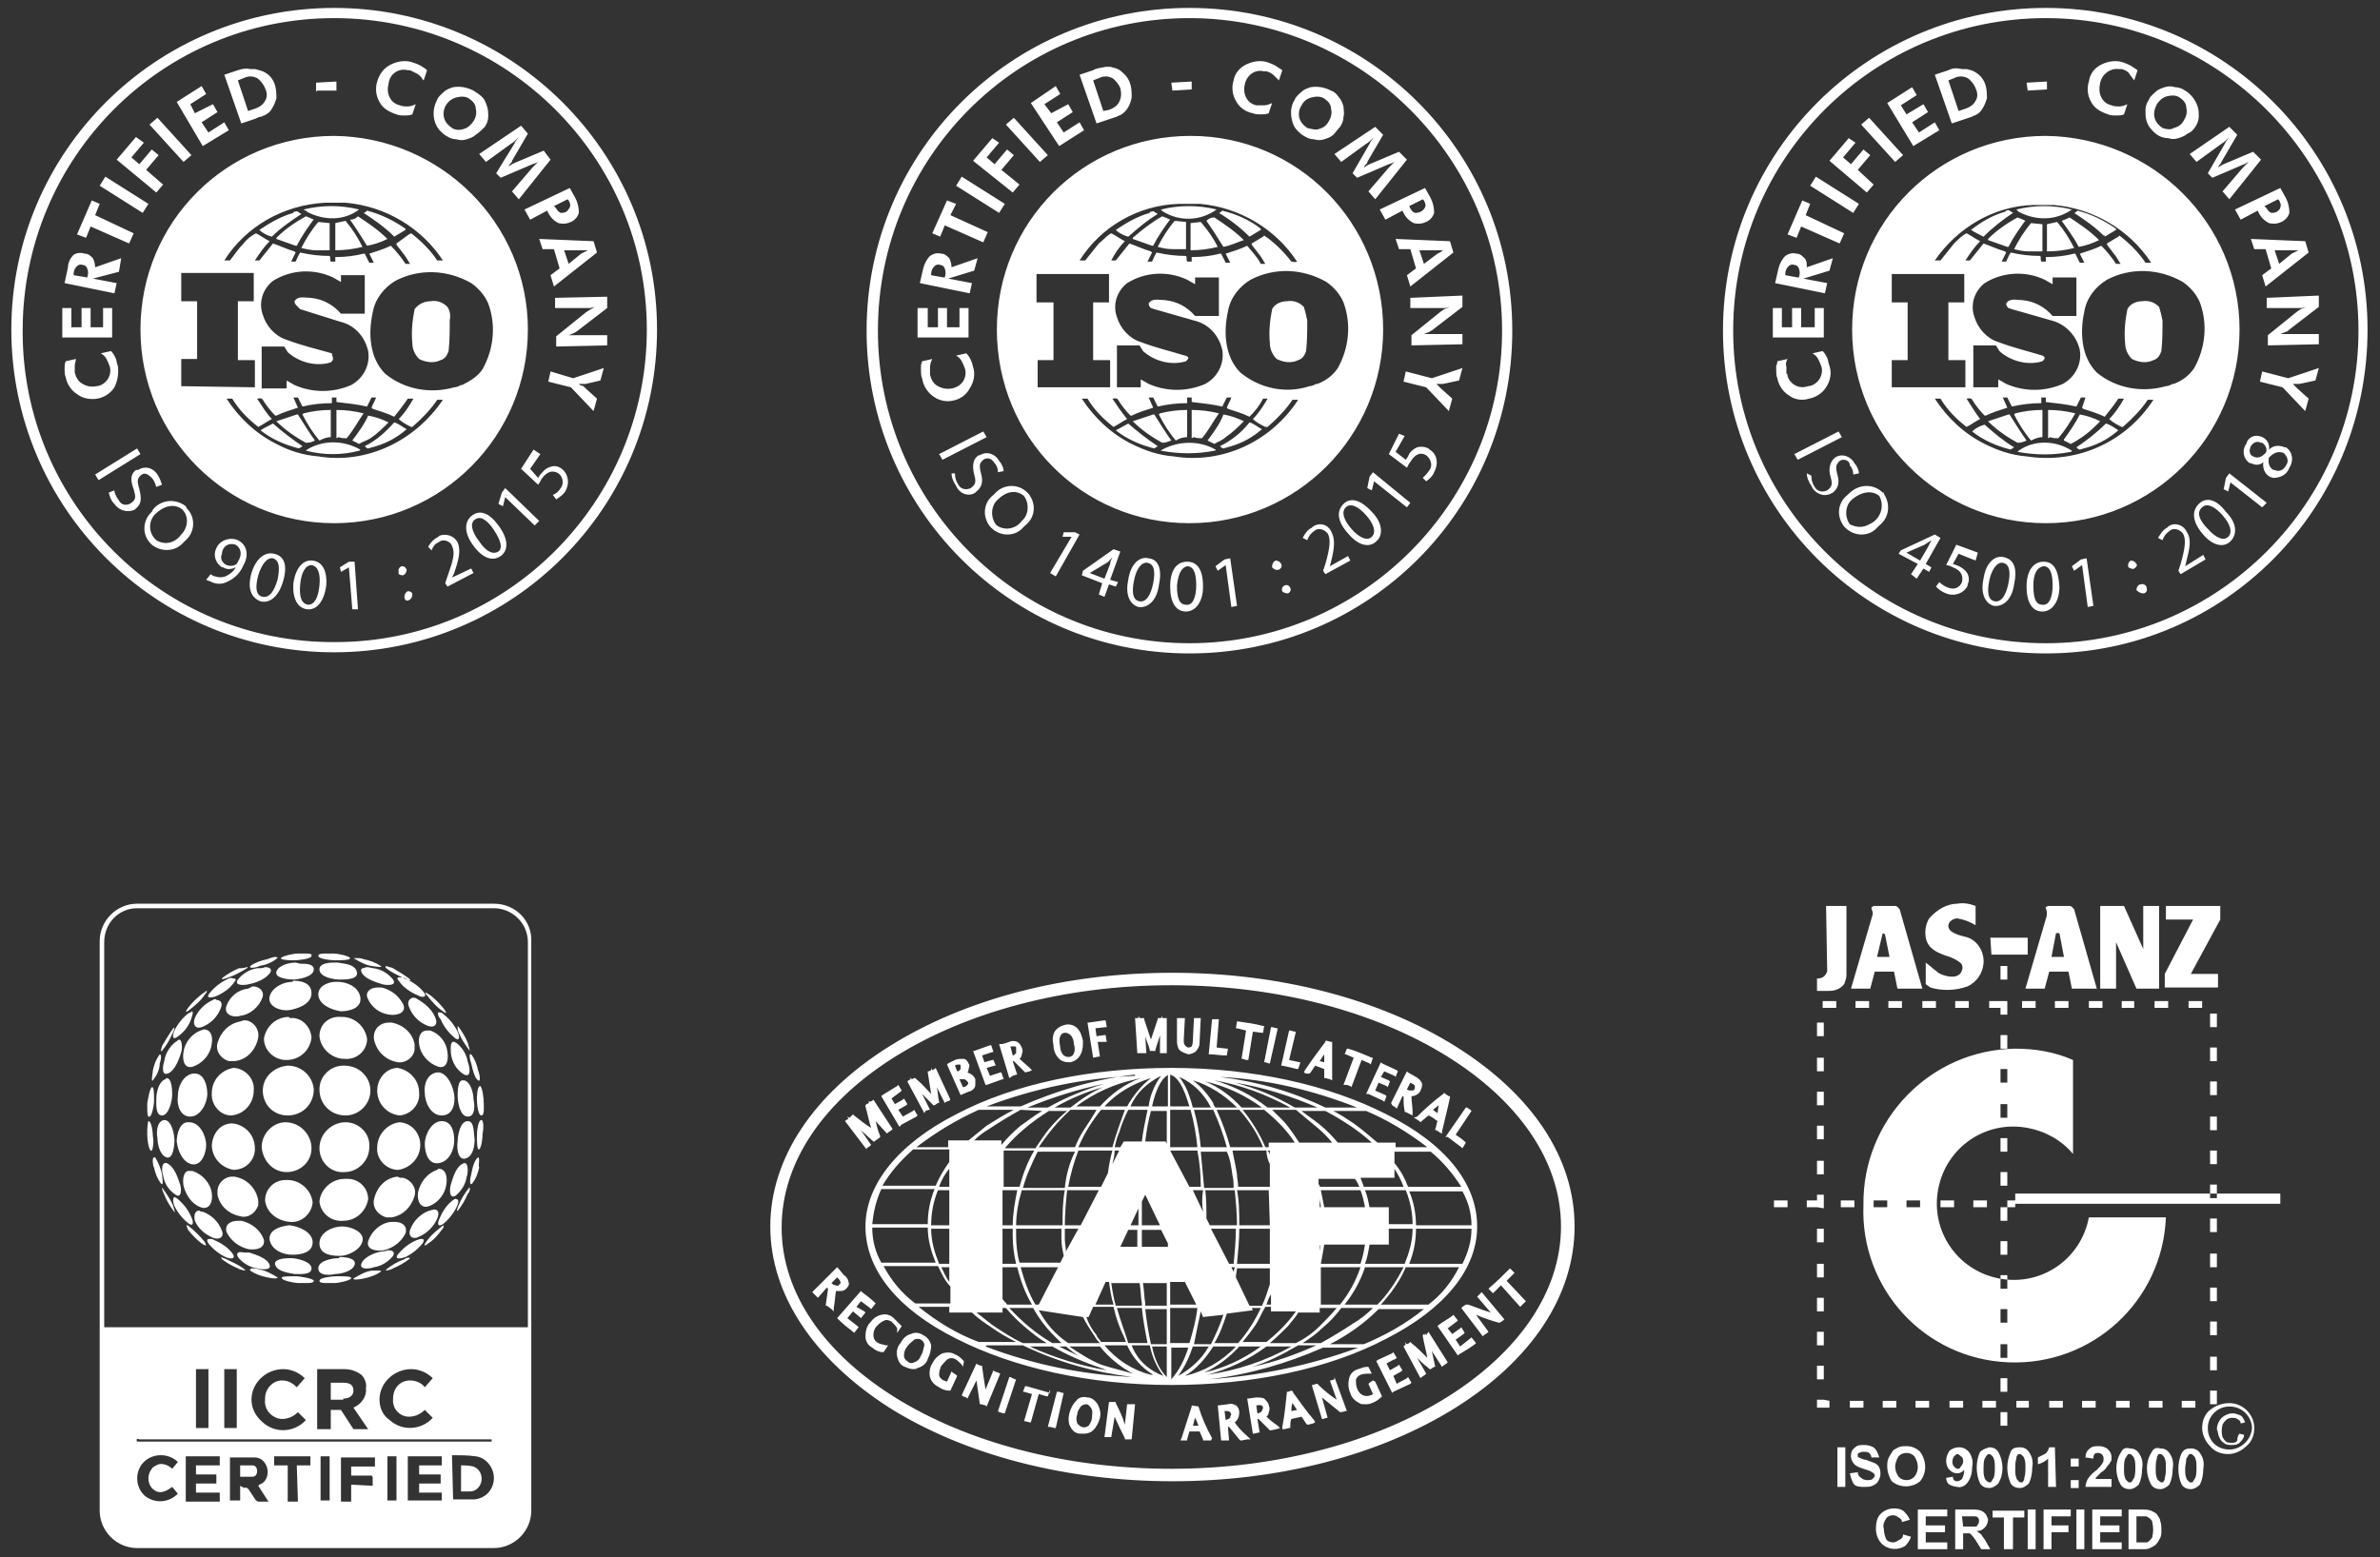
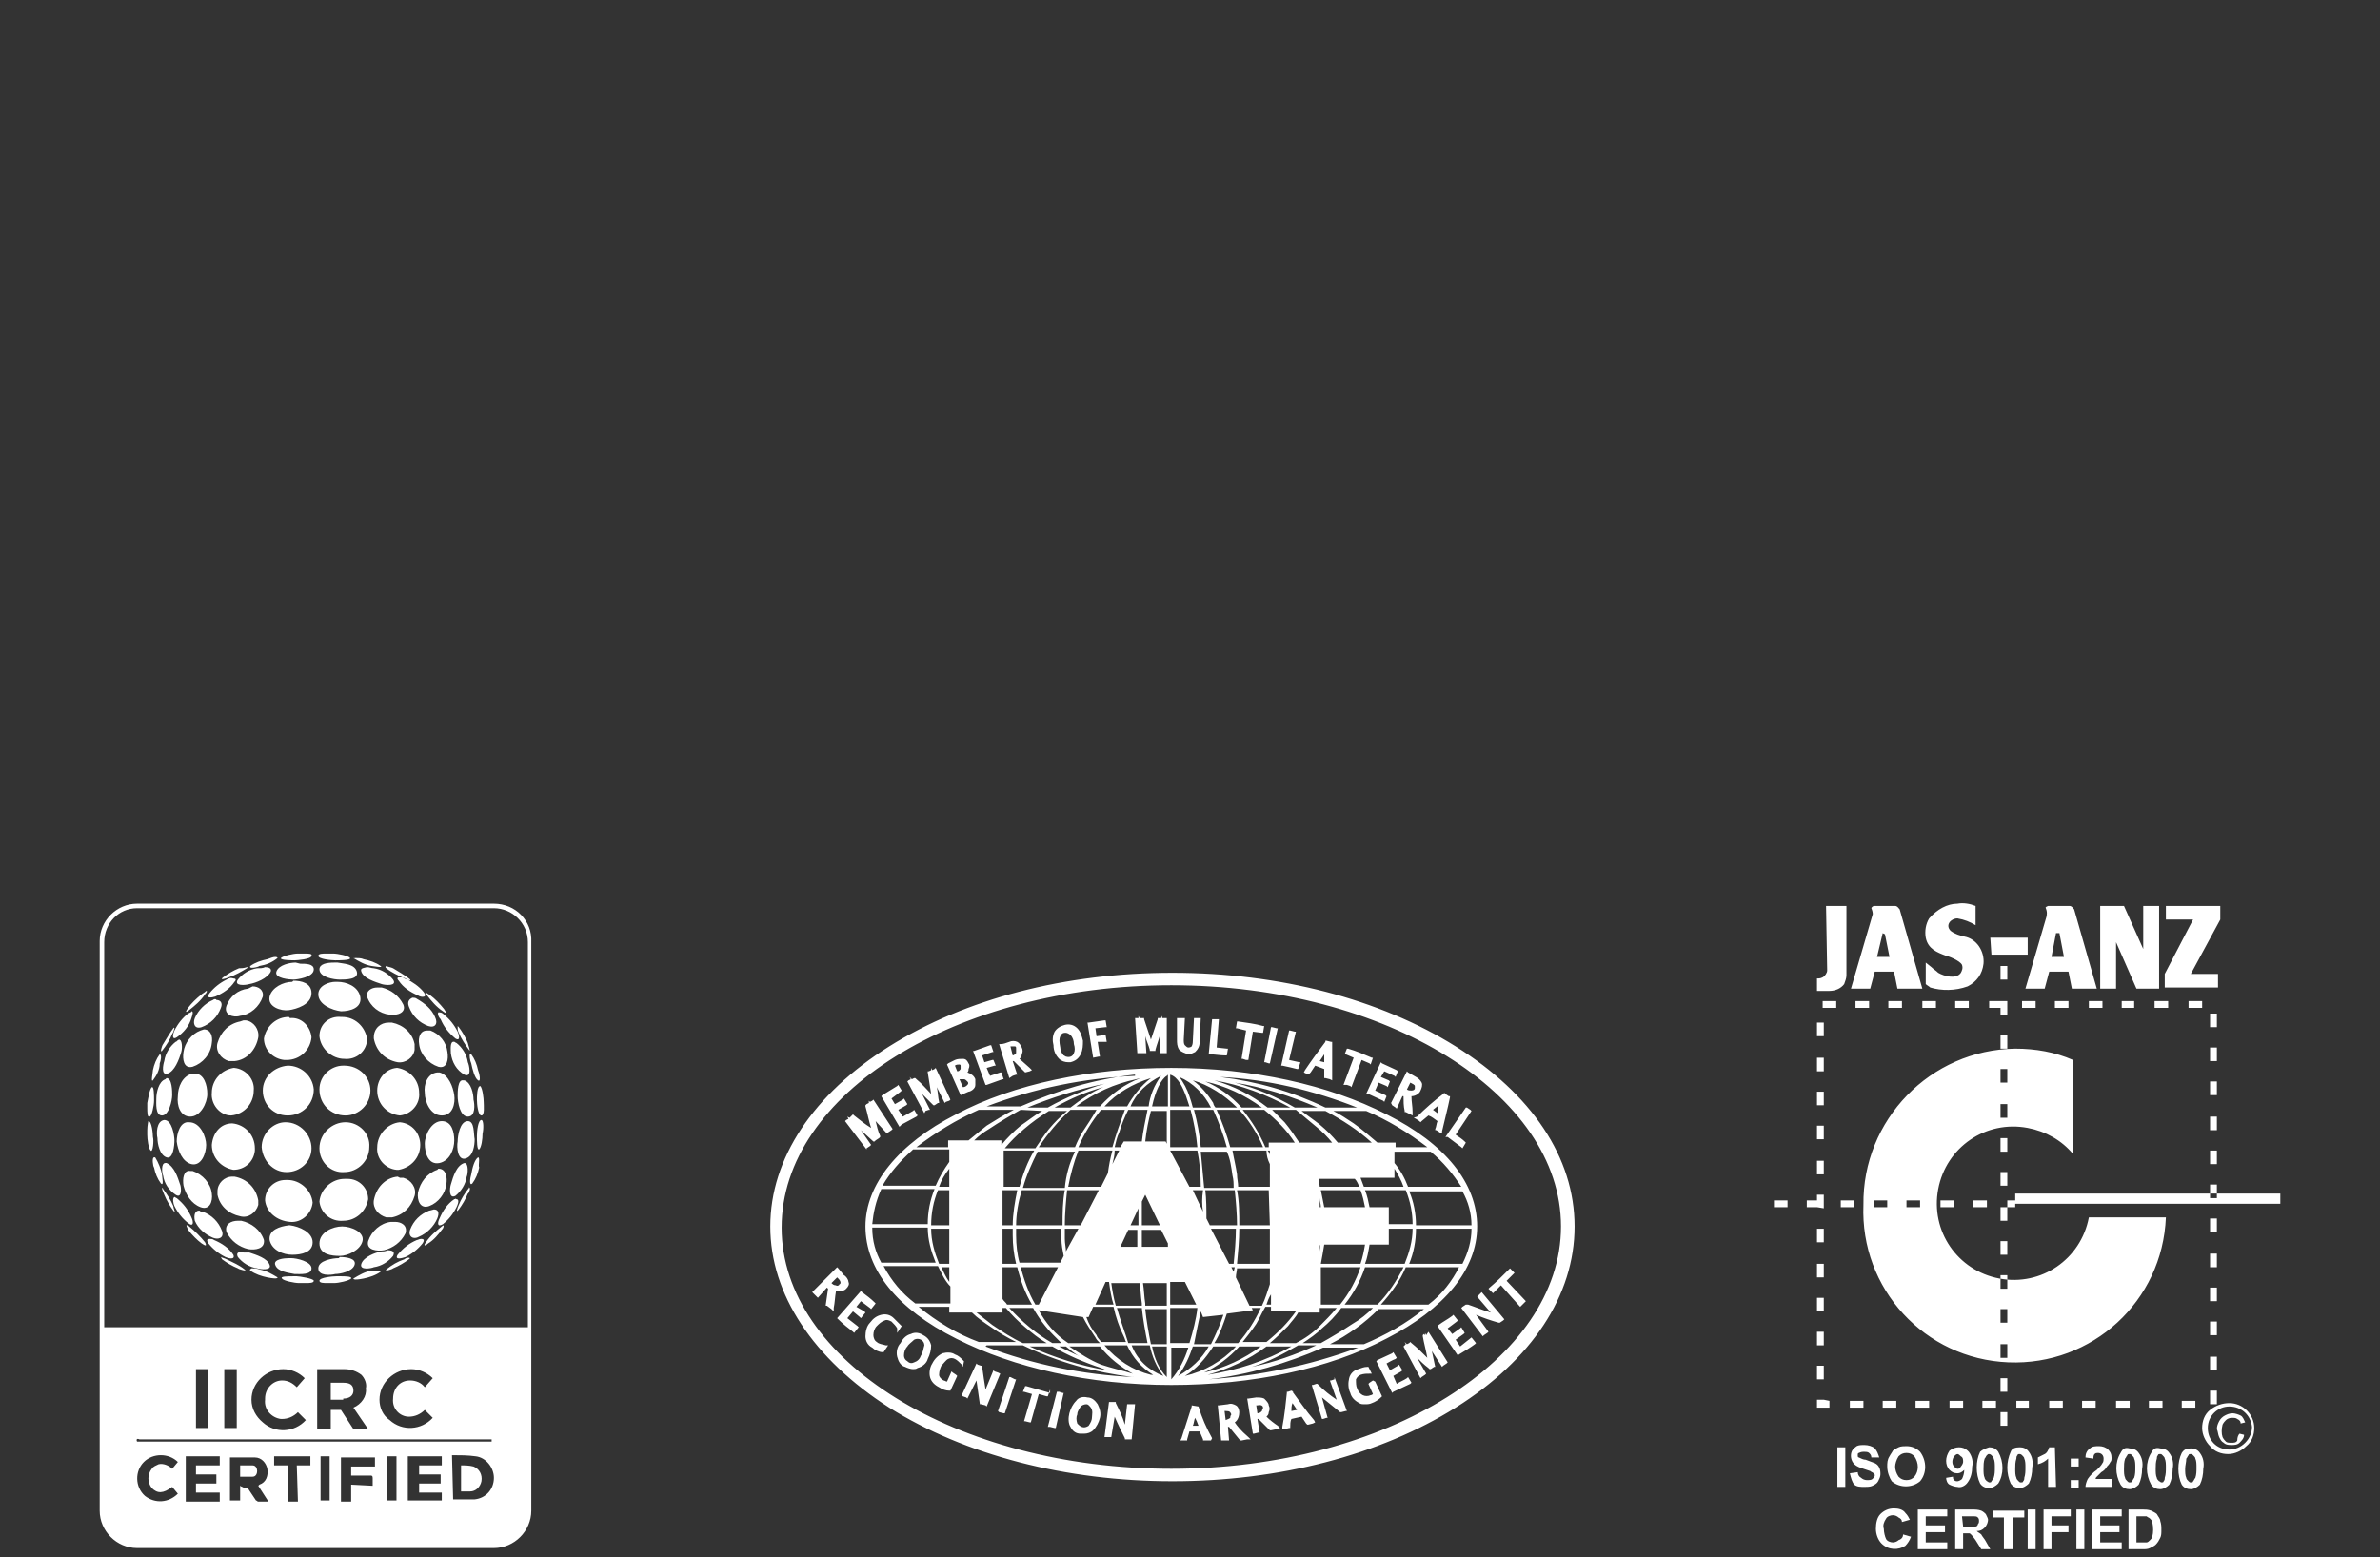
<svg xmlns="http://www.w3.org/2000/svg" enable-background="new 0 0 210.1 137.5" height="137.5" viewBox="0 0 210.1 137.5" width="210.1">
  <rect x="0" y="0" width="210.1" height="137.5" fill="#333333" stroke="none" />
  <g fill="#ffffff">
-     <path d="M29.1 19.7c0 .8 0 1.6 0 2.4-.4 0-.8 0-1.2 0-.4 0-.9-.1-1.3-.2.4-.8.9-1.6 1.5-2.3L29.1 19.7zM29.6 19.7v2.4c.8 0 1.6-.1 2.4-.3-.4-.8-.9-1.6-1.5-2.3L29.6 19.7zM29.9 38.6c.2.1.5.1.7.1.6-.7 1-1.5 1.5-2.2-.8-.2-1.6-.3-2.4-.3v2.5L29.9 38.6zM31.1 38.9l.6.3c.3-.2.7-.3 1-.5.6-.4 1.1-.9 1.6-1.4-.6-.3-1.2-.5-1.8-.6C32.2 37.4 31.7 38.1 31.1 38.9L31.1 38.9zM29.2 38.6v-2.4c-.8 0-1.6.1-2.4.3l-.1.1c.4.8.9 1.6 1.5 2.3C28.6 38.7 28.9 38.6 29.2 38.6L29.2 38.6zM30.9 19.4c.5.7 1 1.5 1.5 2.3.6-.1 1.2-.3 1.8-.6-.8-.8-1.7-1.4-2.6-2C31.4 19.3 31.2 19.4 30.9 19.4L30.9 19.4zM27.1 18.7c1.5.8 3.3.8 4.6-.2-1.6-.4-3.3-.4-4.9 0C26.9 18.6 27.1 18.6 27.1 18.7L27.1 18.7zM26.6 18.9c-.1-.1-.2-.1-.3-.2-.1-.1-.2 0-.3 0-.1 0-.1 0-.1.1-1.1.3-2.1.9-3 1.5.3.3.7.5 1.1.6C24.8 20.1 25.7 19.5 26.6 18.9L26.6 18.9zM27.8 38.9c-.5-.7-1-1.5-1.5-2.3h-.1c-.6.2-1.2.4-1.8.6v0c.8.8 1.7 1.4 2.6 1.9C27.4 39.1 27.6 39 27.8 38.9L27.8 38.9zM27.7 19.4c-.2-.1-.4-.2-.7-.3-.9.5-1.8 1.1-2.6 1.9v.1c.6.2 1.1.4 1.7.6h.1c.4-.8.9-1.5 1.4-2.2L27.7 19.4zM34.8 20.9l1-.6v-.1c-1-.7-2.2-1.3-3.4-1.6-.1.1-.2.2-.3.2.9.6 1.8 1.2 2.6 2L34.8 20.9zM46.6 29.1c0 9.4-7.6 17.1-17.1 17.1-9.4 0-17.1-7.6-17.1-17.1s7.6-17.1 17.1-17.1C38.9 12.1 46.6 19.7 46.6 29.1M19.8 23c.2 0 .3 0 .5 0 .4-.5.7-1 1.2-1.5.3-.4.7-.7 1.1-.9.4.2.8.5 1.2.7-.5.5-.9 1.1-1.3 1.7.1 0 .3 0 .4 0 .4-.5.8-1 1.2-1.5.6.2 1.2.5 1.9.7l.1.1-.4.8c.1 0 .3 0 .4 0 .1-.2.2-.5.4-.8.9.2 1.7.3 2.6.3.1.1 0 .3.1.5h.4v-.4c.9 0 1.7-.1 2.5-.3h.1l.4.8c.1 0 .3 0 .4 0l-.4-.8c.6-.2 1.3-.4 1.9-.7.5.5.9 1 1.3 1.6.1 0 .3 0 .4 0-.2-.3-.4-.7-.6-.9-.2-.3-.4-.5-.6-.8v-.1l1.1-.8.2-.1c.9.7 1.7 1.5 2.3 2.4.2 0 .3 0 .5 0-1.9-2.9-5.1-4.8-8.6-5.1-.4 0-.9 0-1.3 0h-.5C25 18.1 21.7 20 19.8 23M29.4 31.7c0 .1-.1.2-.2.3-1.3.4-2.8 0-3.8-.9-.1-.2-.2-.3-.3-.5h-2v3.7h2.2v-.7c.2.1.5.3.7.4 1.6.7 3.4.7 5 0 1.1-.6 1.7-1.8 1.5-3-.3-1.3-1.2-2.3-2.5-2.6l-3.5-1.1L26.2 27c-.1-.1-.2-.2-.2-.4.3-.5.9-.3 1.4-.3 1.1.1 2 .6 2.7 1.4h2.1v-3.4h-2.1c0 .2 0 .4 0 .6l-.7-.4c-1.7-.8-3.7-.7-5.3.3-.9.7-1.3 1.9-.9 3 .3 1 1.1 1.9 2.1 2.2 1.3.5 2.6.8 4 1.2C29.3 31.4 29.4 31.5 29.4 31.7M22.5 34.2v-2.4H21v-5.2h1.4v-2.5h-6.4v2.5h1.4v5.1h-1.4v2.4L22.5 34.2zM39.1 35.3c-.2 0-.3 0-.5 0-.6.9-1.4 1.7-2.2 2.4h-.1c-.4-.2-.8-.4-1.1-.7.5-.5.9-1.1 1.3-1.8h-.5c-.4.6-.8 1.1-1.2 1.6-.6-.3-1.3-.5-1.9-.7l-.1-.1c.1-.3.3-.6.4-.9h-.4l-.4.8c-.9-.2-1.8-.3-2.7-.4 0-.1 0-.3 0-.4h-.4c0 .1 0 .3 0 .5-.9 0-1.8.1-2.6.3l-.4-.8c-.1 0-.3 0-.4 0l.4.9c-.6.2-1.3.4-1.9.7h-.1c-.4-.4-.8-.9-1.1-1.4-.1-.2-.4-.1-.5-.1.4.6.8 1.3 1.3 1.8-.4.2-.8.5-1.2.7-.9-.7-1.7-1.5-2.3-2.5-.2 0-.3 0-.5 0 1.1 1.7 2.6 3.1 4.4 4 1.1.6 2.4 1 3.7 1.1C32.3 41 36.6 39 39.1 35.3M42.6 32.6c1-1.8 1.2-3.9.5-5.8-.3-.7-.8-1.3-1.5-1.8-2.1-1.2-4.6-1.3-6.7-.2-1 .6-1.8 1.6-2 2.8-.4 1.8-.3 4 1.1 5.4 1.7 1.4 4 1.8 6.1 1.2.2 0 .4-.1.6-.2h.1C41.6 33.6 42.2 33.2 42.6 32.6M39.5 27.1c-.4-.4-.9-.6-1.5-.5-.6 0-1.1.3-1.4.7-.2 1-.3 2-.2 3 0 .5.2 1 .6 1.4.6.3 1.3.4 1.9.1.4-.1.6-.5.7-.8.1-.9.1-1.8.1-2.7C39.8 27.8 39.7 27.4 39.5 27.1M32.2 39.4 32.2 39.4c.1.1.2.2.3.2l.7-.2c1-.3 1.9-.8 2.7-1.5-.4-.2-.7-.5-1.1-.6C34 38.2 33.2 38.9 32.2 39.4M23 38 23 38c1 .8 2.2 1.3 3.4 1.6.1-.1.2-.1.3-.2-.9-.6-1.8-1.3-2.6-2C23.7 37.6 23.3 37.8 23 38M27.1 39.7c0 0-.1.1-.1.1 1.6.4 3.2.4 4.7 0 0 0 .1 0 .1-.1C30.4 38.9 28.6 38.8 27.1 39.7M29.5.7C13.8.7 1 13.4 1 29.1c0 15.7 12.7 28.5 28.5 28.5C45.2 57.6 58 44.9 58 29.1 58 13.4 45.2.7 29.5.7M29.5 1.6c15.2 0 27.6 12.3 27.6 27.5 0 15.2-12.3 27.6-27.5 27.6C14.4 56.8 2 44.5 2 29.3v-.1C2 13.9 14.3 1.6 29.5 1.6M12.1 39.6l-3.7 2.3.3.5 3.7-2.3L12.1 39.6zM9.6 43.5c.1.4.2.7.5 1 .4.6 1.2.8 1.8.5l.1-.1c.5-.4.5-.9.3-1.7-.2-.7-.2-.9.1-1.2.3-.3.6-.2 1 .2.2.2.3.5.4.8l.5-.2c-.1-.3-.2-.6-.4-.9-.4-.6-1.1-.8-1.7-.4 0 0 0 0 0 0H12c-.5.4-.5.9-.2 1.7.2.7.2.9-.2 1.2-.4.3-.9.2-1.1-.2 0 0 0 0 0 0-.2-.3-.4-.6-.4-.9L9.6 43.5zM16.4 44.7c-.9-.7-2.2-.6-2.9.3l-.1.2c-.8.7-.9 2-.1 2.8 0 0 0 0 0 0l.1.1c.9.7 2.1.6 2.8-.2.1-.1.1-.1.2-.2.8-.7.9-2 .1-2.8 0 0 0 0 0 0L16.4 44.7 16.4 44.7zM16.1 45c.6.6.5 1.6-.1 2.2-.5.7-1.4 1-2.2.5l-.1-.1c-.6-.6-.6-1.6 0-2.2C14.4 44.7 15.4 44.4 16.1 45L16.1 45zM18.2 51.2c.2.1.3.1.5.2.4.2.9.2 1.3 0 .7-.3 1.2-.8 1.5-1.5.5-.9.3-1.8-.5-2.2-.7-.3-1.6 0-1.9.7-.3.6-.1 1.3.5 1.7h.1c.3.2.7.2 1.1 0-.2.4-.5.6-.9.8-.3.1-.6.1-.9 0-.1 0-.3-.1-.4-.2L18.2 51.2zM20.8 48.1c.5.3.6.9.2 1.5 0 .1-.1.1-.1.2-.3.2-.6.2-.9.1-.4-.2-.6-.6-.4-1 0 0 0 0 0 0 0 0 0-.1 0-.1C19.7 48.2 20.2 47.9 20.8 48.1 20.8 48.1 20.8 48.1 20.8 48.1M24.2 48.9c-.8-.2-1.6.4-2 1.7-.4 1.4 0 2.2.8 2.5.8.2 1.6-.4 2-1.8C25.4 49.9 25.1 49.1 24.2 48.9L24.2 48.9zM24.1 49.3c.6.2.6.9.4 1.9-.3 1-.7 1.6-1.3 1.5-.6-.1-.7-.8-.4-1.9C23.1 49.8 23.6 49.2 24.1 49.3L24.1 49.3zM27.6 49.5c-.8-.1-1.5.6-1.7 2-.1 1.4.4 2.2 1.2 2.3.8.1 1.5-.6 1.7-2.1C28.9 50.3 28.4 49.6 27.6 49.5L27.6 49.5zM27.5 49.9c.6.1.8.8.7 1.8-.1 1-.4 1.7-1 1.7-.6-.1-.8-.7-.7-1.8C26.6 50.5 27 49.9 27.5 49.9L27.5 49.9zM31.1 53.8h.5l-.3-4.2h-.5L30 50.1l.1.4.7-.4L31.1 53.8zM35.6 50.8c.2-.1.3-.3.3-.5-.1-.2-.2-.3-.4-.3-.2 0-.4.3-.3.5 0 0 0 0 0 0C35.1 50.7 35.3 50.8 35.6 50.8 35.5 50.8 35.5 50.8 35.6 50.8L35.6 50.8zM36.1 53c.2-.1.3-.3.3-.5 0-.2-.2-.3-.4-.3-.2.1-.3.3-.3.5C35.7 53 35.9 53.1 36.1 53 36.2 53 36.2 53 36.1 53L36.1 53zM41.8 50.6l-.2-.4L39.9 51l.2-.4c.4-1.2.6-2 .3-2.7-.3-.6-1-.8-1.6-.6l-.1.1c-.4.2-.7.5-.9.9l.3.3c.1-.3.3-.6.6-.7.3-.3.8-.2 1.1.1 0 .1.1.1.1.2.3.6.1 1.3-.4 2.7l-.2.6.2.3L41.8 50.6zM41.7 45.5C41 46 40.9 47 41.8 48.2c.8 1.1 1.7 1.4 2.4.9.7-.5.7-1.5-.2-2.7C43.2 45.3 42.4 45 41.7 45.5L41.7 45.5zM41.9 45.9c.5-.4 1.1 0 1.7.9.6.9.8 1.6.4 1.9-.5.3-1.1 0-1.7-.9C41.6 46.9 41.5 46.2 41.9 45.9L41.9 45.9zM47.2 46.4l.4-.4-3-2.9-.3.4-.3 1 .4.2.2-.8L47.2 46.4zM47.1 39.7l-1.1 1.7 1.5 1.4c.1-.1.2-.3.3-.5.5-.7 1-.8 1.5-.5.4.3.5.9.2 1.3 0 0 0 0 0 0-.2.3-.4.5-.7.6l.3.4c.3-.2.6-.4.8-.7.4-.7.3-1.5-.3-2-.4-.3-.8-.3-1.2-.1-.3.1-.5.4-.7.6-.1.1-.1.2-.2.3l-.7-.8.9-1.3L47.1 39.7zM6.7 31.7l-.9.2c-.1.2-.1.5-.1.7 0 .2 0 .5.1.7.1.6.5 1.2 1 1.5.5.4 1.2.5 1.8.4.6-.1 1.2-.5 1.5-1 .3-.6.4-1.3.3-1.9-.1-.2-.1-.5-.2-.7-.1-.2-.2-.4-.4-.6l-.9.2c.2.1.4.3.5.5.1.2.2.4.3.7.1.4 0 .8-.2 1.1-.2.3-.6.6-1 .6-.4.1-.9 0-1.2-.2-.4-.2-.6-.6-.7-1 0-.1 0-.2 0-.3 0-.1 0-.2 0-.3C6.6 32.1 6.7 31.9 6.7 31.7L6.7 31.7zM9.9 29.8l0-2.6H9.1v1.7H8v-1.7H7.2v1.7H6.3v-1.7H5.5v2.6L9.9 29.8 9.9 29.8zM10.7 22.8l-2.3.8c0-.3-.1-.6-.2-.8-.2-.2-.4-.4-.7-.4-.3-.1-.7-.1-1 .1C6.2 22.8 6 23.2 6 23.6L5.7 25l4.4.9.2-.9-2.1-.4 2.3-.6L10.7 22.8 10.7 22.8zM7.7 24.5l-1.2-.2v-.1c0-.3.1-.5.3-.7.1-.1.3-.2.5-.1.2 0 .3.1.4.3.1.3.1.5 0 .8L7.7 24.5 7.7 24.5zM8.4 19l.4-1-.7-.3-1.3 3 .8.3.4-1 3.4 1.5.4-.9L8.4 19zM12.6 18.8l.5-.8-3.8-2.4-.5.8L12.6 18.8zM13.8 17l.6-.7-1.5-1.3 1.1-1.3-.6-.5-1.1 1.3-.7-.6 1.1-1.3L12 12.1l-1.7 2L13.8 17zM16.2 14.3l.7-.6-3-3.3L13.2 11 16.2 14.3zM17.9 12.9l2.3-1.4-.4-.7-1.4.9-.6-.9 1.4-.9-.4-.7L17.2 10l-.4-.8 1.4-.9-.4-.7-2.2 1.4L17.9 12.9 17.9 12.9zM21.9 9.8 21 7.1l.5-.2c.4-.2.8-.2 1.2 0 .3.2.6.6.7.9.2.4.2.8 0 1.1-.2.4-.6.6-.9.7L21.9 9.8 21.9 9.8zM21.3 10.9l.9-.3.3-.1c.2-.1.4-.2.6-.2.1-.1.3-.1.4-.2.2-.1.4-.3.5-.5.2-.3.3-.6.4-.9 0-.4 0-.7-.1-1.1-.1-.4-.3-.7-.5-.9-.2-.2-.5-.4-.9-.5-.1 0-.3-.1-.4-.1h-.4C21.7 6 21.3 6.1 21 6.2l-1.2.4L21.3 10.9 21.3 10.9zM28 8 29.7 8V7.2l-1.8.1v.8L28 8zM37.4 7.1l.3-.9C37.5 6 37.4 6 37.3 5.9c-.3-.2-.6-.3-.9-.4-.6-.2-1.3-.1-1.9.2-.6.3-1 .8-1.2 1.5-.2.6-.1 1.3.2 1.8.3.6.9.9 1.5 1.1.2.1.5.1.7.1.2 0 .5 0 .7-.1l.3-.9c-.2.1-.5.2-.7.2-.2 0-.5 0-.7-.1-.4-.1-.7-.3-.9-.7-.2-.4-.2-.8-.1-1.2C34.4 6.5 35.2 6 36 6.2h.2c.2.1.4.2.6.3.2.1.4.3.5.5L37.4 7.1zM42.8 11.2c.2-.3.3-.6.3-.9 0-.3 0-.6-.1-.9-.1-.3-.2-.6-.4-.8-.2-.2-.5-.4-.8-.6-.6-.3-1.2-.4-1.8-.3-.3.1-.6.2-.8.4-.2.2-.5.4-.6.7-.5.9-.4 2 .2 2.7.2.2.4.4.6.5.3.2.6.3.9.3.3.1.6.1.9 0 .3-.1.6-.2.8-.4C42.3 11.7 42.5 11.5 42.8 11.2L42.8 11.2zM39.9 11.3c-.3-.2-.6-.5-.7-.9-.2-.8.3-1.6 1.1-1.8.4-.1.8-.1 1.1.1.3.2.6.5.6.9.1.4 0 .8-.2 1.1-.2.3-.5.6-.9.7C40.6 11.5 40.2 11.5 39.9 11.3L39.9 11.3zM42.3 13.6l.6.7 2.2-1.6c.2-.1.4-.3.6-.5l.1-.1-.3.4-.1.2-1.6 2.6.4.4 2.8-1.2.3-.1.2-.1.1-.1-.1.1-.2.2L47 14.8l-1.8 2.1.6.7 2.8-3.5L48 13.3l-2.6 1.1-.2.1-.3.2.1-.2.1-.1c.1-.1.1-.1.1-.2l1.4-2.4-.6-.7L42.3 13.6 42.3 13.6zM48.9 18.2l1.2-.6.1.1c.1.2.2.4.1.6-.1.2-.2.3-.3.4-.2.1-.4.1-.5.1-.2-.1-.3-.2-.4-.4L48.9 18.2zM46.3 18.5l.5.9 1.5-.8.1.2c.2.4.5.7.9.9.8.2 1.6-.2 1.8-.9 0-.5-.1-.9-.3-1.3l-.5-.9L46.3 18.5 46.3 18.5zM50.2 23.3l-.4-1.2h2.1l-.4.2-.2.1L50.2 23.3 50.2 23.3zM47.6 21.1l.3.9h1l.5 1.7-.8.6.3 1 3.8-3-.3-1L47.6 21.1 47.6 21.1zM49 26.3v.9l2.6 0h.5l.4-.1L52 27.4l-.3.2-2.6 2.1v.9l4.5-.1v-.9l-2.5 0h-.9l.5-.2c.1-.1.2-.1.3-.2l2.6-2v-1L49 26.3zM48.6 32.8l-.2.9 2 .5 2 2.1.3-1.1-1-.9-.2-.2L51.2 34l-.1-.1h.6l1.3-.3.3-1.1-2.7.9L48.6 32.8 48.6 32.8zM102.5 18.5c1.6-.4 3.3-.4 4.9 0-1.4 1-3.2 1.1-4.7.2C102.6 18.6 102.5 18.6 102.5 18.5M106.6 38.9l.6.3c.3-.2.7-.3 1-.6.6-.4 1.1-.9 1.6-1.4-.6-.3-1.2-.5-1.8-.6C107.7 37.4 107.2 38.1 106.6 38.9L106.6 38.9zM105.4 38.6c.2.1.5.1.7.1.6-.7 1-1.5 1.5-2.2-.8-.2-1.6-.3-2.4-.3v2.5L105.4 38.6zM110.3 20.9l1-.6v-.1c-1-.8-2.2-1.3-3.4-1.6-.1.1-.2.2-.3.2C108.6 19.4 109.5 20.1 110.3 20.9M104.8 38.6v-2.4c-.8 0-1.6.1-2.4.3l-.1.1c.4.8.9 1.6 1.5 2.3C104.1 38.7 104.5 38.6 104.8 38.6M102.2 18.9c-.1-.1-.2-.1-.3-.2-.1-.1-.2 0-.3 0-.1 0-.1 0-.1.1-1.1.3-2.1.9-3 1.5.3.3.7.5 1.1.6C100.4 20.2 101.2 19.5 102.2 18.9L102.2 18.9zM106.5 19.5c.5.7 1 1.5 1.5 2.3.6-.1 1.2-.4 1.8-.6-.8-.8-1.7-1.4-2.6-2C106.9 19.2 106.7 19.3 106.5 19.5L106.5 19.5zM105.1 19.7v2.4c.8 0 1.6-.1 2.4-.3-.4-.8-.9-1.5-1.5-2.2L105.1 19.7zM115.1 27.1c-.4-.4-.9-.6-1.5-.5-.6 0-1.1.3-1.3.7-.2 1-.3 2-.2 3 0 .5.2 1 .6 1.4.6.3 1.3.4 1.9.1.4-.1.6-.5.7-.8.1-.9.1-1.8.1-2.7C115.3 27.8 115.2 27.4 115.1 27.1L115.1 27.1zM103.4 38.9c-.5-.7-1-1.5-1.5-2.3h-.1c-.6.2-1.2.4-1.8.6v0c.8.8 1.7 1.4 2.6 1.9C102.9 39.1 103.1 39 103.4 38.9L103.4 38.9zM103.7 19.5c-.6.7-1.1 1.5-1.5 2.3.4.1.8.2 1.3.2.4 0 .8 0 1.2 0v-2.4L103.7 19.5zM122.1 29.1c0 9.4-7.6 17.1-17.1 17.1S88 38.6 88 29.1s7.6-17.1 17.1-17.1S122.1 19.7 122.1 29.1M95.3 23h.5c.4-.5.8-1 1.2-1.5.4-.3.7-.7 1.1-.9.4.2.8.5 1.2.7-.5.5-.9 1.1-1.2 1.7.1 0 .3 0 .4 0 .4-.5.8-1 1.2-1.5.6.2 1.2.5 1.9.7l.1.1-.4.8c.1 0 .3 0 .4 0 .1-.2.2-.5.4-.8.9.2 1.7.3 2.6.3.1.1 0 .3.1.5h.4v-.4c.9 0 1.7-.1 2.5-.3h.1l.4.8c.1 0 .3 0 .4 0l-.4-.8c.6-.2 1.3-.4 1.9-.7.4.5.9 1 1.2 1.6.1 0 .3 0 .4 0-.2-.3-.4-.7-.6-.9-.2-.3-.4-.5-.6-.8v-.1l1-.6.1-.1c.9.6 1.7 1.4 2.4 2.3.2 0 .3.1.5 0-1.9-2.9-5.1-4.8-8.6-5.1-.4 0-.9 0-1.3 0h-.5C100.5 18.1 97.2 20 95.3 23L95.3 23zM104.9 31.6c0 .1-.1.2-.2.3-1.3.4-2.8 0-3.8-.9-.1-.2-.2-.3-.3-.5h-2v3.7h2.1v-.7c.2.1.5.3.7.4 1.6.7 3.4.7 5 0 1.1-.6 1.7-1.8 1.5-3-.3-1.3-1.2-2.3-2.5-2.6l-3.5-1-.3-.1c-.1-.1-.2-.2-.2-.4.3-.5.9-.3 1.4-.3 1.1.1 2 .6 2.7 1.4h2.1v-3.4h-2.1c0 .2 0 .4 0 .6l-.7-.4c-1.7-.8-3.7-.7-5.3.3-.9.7-1.3 1.9-.9 3 .3 1 1.1 1.9 2.1 2.2 1.3.5 2.6.8 3.9 1.2C104.7 31.4 104.9 31.5 104.9 31.6L104.9 31.6zM98 34.2v-2.4h-1.5v-5.1h1.4v-2.5h-6.4v2.5H93v5.1h-1.4v2.4L98 34.2zM114.6 35.3c-.2 0-.3 0-.5 0-.6.9-1.4 1.7-2.2 2.4h-.2c-.4-.2-.8-.4-1.1-.7.5-.5.9-1.1 1.3-1.8h-.4c-.3.6-.7 1.1-1.2 1.6-.6-.3-1.3-.5-1.9-.7l-.1-.1c.1-.3.3-.6.4-.9h-.4l-.4.8c-.9-.2-1.8-.3-2.7-.4v-.4h-.4c0 .2 0 .3 0 .5-.9 0-1.7.1-2.6.3l-.4-.8c-.1 0-.3 0-.4 0l.4.9c-.6.2-1.3.4-1.9.7h-.1c-.4-.4-.8-.9-1.1-1.4-.1-.2-.4-.1-.5-.1.4.6.8 1.2 1.3 1.8-.4.2-.8.5-1.2.7-.9-.7-1.7-1.5-2.3-2.5-.2 0-.3 0-.5 0 1.1 1.7 2.6 3.1 4.4 4 1.2.6 2.4 1 3.7 1.1C107.9 41 112.2 39 114.6 35.3L114.6 35.3zM118.1 32.5c1-1.8 1.2-3.9.5-5.8-.3-.7-.8-1.3-1.5-1.8-2.1-1.2-4.6-1.3-6.7-.2-1 .6-1.8 1.6-2 2.8-.4 1.8-.3 4 1.1 5.4 1.7 1.4 4 1.9 6.1 1.2.2 0 .4-.1.6-.2h.1C117.1 33.6 117.7 33.1 118.1 32.5zM103.3 19.4c-.2-.1-.4-.2-.7-.3-.9.5-1.8 1.2-2.6 1.9v.1c.6.2 1.1.4 1.7.6h.1c.4-.8.9-1.5 1.4-2.2L103.3 19.4zM98.5 38 98.5 38c1 .8 2.2 1.3 3.4 1.6.1-.1.2-.1.3-.2-.9-.6-1.8-1.3-2.6-2C99.2 37.6 98.9 37.8 98.5 38L98.5 38zM107.7 39.4 107.7 39.4c.1.1.2.2.3.2l.7-.2c1-.3 1.9-.8 2.7-1.5-.4-.2-.7-.5-1.1-.6C109.6 38.2 108.7 38.9 107.7 39.4L107.7 39.4zM102.6 39.7c0 0-.2.1-.1.1 1.6.3 3.2.3 4.7 0 0 0 .2 0 .1-.1C105.9 38.9 104.1 38.9 102.6 39.7L102.6 39.7zM105 .7c-15.7 0-28.5 12.7-28.5 28.5 0 15.7 12.7 28.5 28.5 28.5s28.5-12.7 28.5-28.5C133.5 13.4 120.8.7 105 .7M105 1.6c15.2 0 27.6 12.4 27.6 27.6S120.2 56.8 105 56.8 77.5 44.4 77.5 29.2c0 0 0 0 0 0C77.5 13.9 89.8 1.6 105 1.6L105 1.6zM86.8 38.1l-3.9 2 .3.5 3.9-2L86.8 38.1zM84 41.8c0 .4.2.8.4 1.1.3.7 1.1 1 1.7.6 0 0 0 0 0 0 0 0 .1-.1.1-.1.5-.4.6-.9.4-1.6-.2-.8-.1-.9.2-1.2.3-.2.7-.2 1 .3.2.2.3.5.3.8l.5-.1c0-.3-.2-.7-.4-.9-.3-.6-1.1-.9-1.7-.5h-.1c-.5.3-.6.9-.4 1.7.2.7.1.9-.3 1.2-.4.2-.9.1-1.1-.3 0 0 0 0 0 0-.2-.3-.3-.6-.3-1L84 41.8zM90.7 43.5c-.8-.8-2.1-.8-2.9.1 0 0 0 0 0 0l-.1.1c-.9.7-1 1.9-.3 2.8 0 0 0 0 0 0l.1.1c.8.8 2.1.8 2.8 0 .1-.1.1-.1.2-.2.9-.7 1-1.9.3-2.8 0 0 0 0 0 0C90.8 43.6 90.8 43.6 90.7 43.5M90.4 43.8c.5.7.4 1.7-.2 2.2-.5.7-1.5.9-2.2.4l-.1-.1c-.5-.7-.4-1.7.2-2.2C88.8 43.4 89.7 43.2 90.4 43.8L90.4 43.8zM92.7 50.6l.5.3 2.1-3.7L94.9 47h-1l-.1.4h.8L92.7 50.6zM97.5 52.7l.4-1.1.6.2.2-.4L98 51.2l.9-2.5-.6-.2-2.7 1.9-.1.4 1.8.7L97 52.5 97.5 52.7zM96.2 50.6 96.2 50.6l1.5-.9c.2-.1.3-.3.5-.5-.1.2-.2.4-.2.6l-.5 1.3L96.2 50.6zM101.4 49.3c-.8-.2-1.6.5-1.8 1.9-.3 1.4.2 2.2.9 2.4.8.1 1.6-.5 1.8-1.9C102.6 50.3 102.3 49.4 101.4 49.3M101.3 49.7c.6.1.7.8.5 1.8-.2 1-.6 1.7-1.2 1.6s-.7-.8-.5-1.8C100.3 50.2 100.8 49.6 101.3 49.7L101.3 49.7zM104.8 49.6c-.9 0-1.5.7-1.5 2.2 0 1.4.5 2.2 1.4 2.2.8 0 1.5-.8 1.5-2.2C106.2 50.3 105.7 49.6 104.8 49.6L104.8 49.6zM104.8 50c.6 0 .8.7.8 1.7 0 1-.3 1.8-.9 1.7-.6 0-.8-.6-.8-1.7C104 50.7 104.3 50.1 104.8 50L104.8 50zM108.7 53.6l.5-.1-.6-4.2-.5.1-.8.6.2.4.7-.5L108.7 53.6zM112.9 50.3c.2-.1.3-.3.2-.5 0 0 0 0 0 0-.1-.2-.3-.3-.5-.3-.2.1-.3.3-.3.5 0 0 0 .1 0 .1C112.4 50.2 112.6 50.4 112.9 50.3 112.8 50.3 112.8 50.3 112.9 50.3L112.9 50.3zM113.7 52.4c.2-.1.3-.3.2-.5-.1-.2-.3-.3-.5-.2-.2.1-.3.3-.2.5C113.2 52.3 113.5 52.4 113.7 52.4L113.7 52.4zM119.2 49.5l-.2-.4-1.6.9.1-.4c.3-1.2.4-2 0-2.7-.3-.6-1-.8-1.6-.4l-.1.1c-.4.2-.6.5-.8.9l.4.2c.1-.3.3-.6.6-.8.3-.3.8-.2 1.1.1 0 0 .1.1.1.1.3.5.2 1.3-.2 2.7l-.2.6.2.3L119.2 49.5zM118.6 44.5c-.6.6-.6 1.5.4 2.6.9 1.1 1.9 1.3 2.5.7.6-.5.6-1.6-.4-2.6C120.1 44.1 119.2 43.9 118.6 44.5L118.6 44.5zM118.8 44.8c.4-.4 1.1-.1 1.8.7.7.8.9 1.5.5 1.9-.4.4-1.1.1-1.8-.7C118.6 45.9 118.4 45.2 118.8 44.8L118.8 44.8zM124.2 44.8l.3-.4-3.3-2.7-.3.4-.2 1 .4.2.2-.8L124.2 44.8zM123.5 38.3l-.9 1.8 1.6 1.2c.1-.2.2-.4.3-.5.4-.7.9-.9 1.4-.6.4.3.6.9.3 1.3 0 0 0 0 0 0-.2.3-.4.5-.6.7l.3.3c.3-.2.6-.5.7-.8.4-.7.3-1.6-.4-2 0 0 0 0 0 0l-.1-.1c-.4-.2-.9-.2-1.2 0-.3.2-.5.4-.6.7l-.2.3-.9-.7.8-1.4L123.5 38.3zM82.3 31.7l-.9.2c0 .1-.1.2-.1.4v.4c0 .2 0 .5.1.7.2 1.3 1.4 2.2 2.6 2 .7-.1 1.3-.5 1.6-1.1.4-.6.5-1.3.3-1.9-.1-.5-.3-.9-.6-1.2l-.9.2c.2.1.4.3.5.5.1.2.2.4.3.7.1.4 0 .8-.2 1.1-.5.7-1.5.8-2.2.4-.4-.2-.6-.6-.7-1 0-.1 0-.2 0-.3v-.3C82.1 32.1 82.2 31.9 82.3 31.7L82.3 31.7zM85.5 29.8v-2.6h-.8v1.7h-1.1v-1.7h-.8v1.7h-.9v-1.7H81v2.6L85.5 29.8 85.5 29.8zM86.3 22.8 84 23.6c0-.3-.1-.6-.2-.8-.2-.2-.4-.4-.7-.4-.4-.1-.7 0-1 .2-.3.3-.5.7-.6 1.1L81.2 25l4.4.9.2-.9-2.1-.4 2.3-.7L86.3 22.8 86.3 22.8zM83.3 24.5l-1.1-.2v-.1c0-.3.1-.5.3-.7.1-.1.3-.2.5-.1.2 0 .3.1.4.3.1.3.1.5 0 .8L83.3 24.5 83.3 24.5zM83.9 19l.5-1-.8-.3-1.3 2.9.7.3.4-1 3.4 1.5.4-.9L83.9 19zM88.2 18.8l.5-.8-3.8-2.4-.5.8L88.2 18.8zM89.4 17l.6-.7-1.6-1.3 1.1-1.3-.6-.5-1.1 1.3-.7-.6 1.1-1.3-.6-.4-1.7 2L89.4 17 89.4 17zM91.8 14.3l.7-.6-3-3.3L88.8 11 91.8 14.3zM93.5 12.9l2.2-1.4-.4-.7-1.4.9-.6-.9 1.4-.9-.4-.7L92.8 10l-.6-.8 1.4-.9-.4-.7L91 9.1 93.5 12.9 93.5 12.9zM97.4 9.8l-.9-2.7L97 6.9c.4-.2.8-.2 1.2 0 .3.2.6.6.7.9C99 8.2 99 8.6 98.8 9c-.2.4-.6.6-.9.7L97.4 9.8 97.4 9.8zM96.8 10.9l.9-.3.3-.1.6-.2c.1-.1.3-.1.4-.2.5-.3.8-.9.9-1.5 0-.4 0-.7-.1-1.1-.1-.4-.3-.7-.5-.9C99 6.3 98.8 6.1 98.4 6c-.1 0-.3-.1-.4-.1h-.4c-.4.1-.8.1-1.1.3l-1.2.4L96.8 10.9 96.8 10.9zM103.5 8l1.7-.1V7.2l-1.8.1L103.5 8 103.5 8zM112.9 7.1l.3-.9-.3-.2-.3-.2c-.2-.1-.4-.2-.7-.3-.6-.2-1.3-.1-1.9.2-.6.3-1 .8-1.1 1.4-.2.6-.1 1.3.2 1.8.3.6.9 1 1.5 1.1.2.1.5.1.7.1.2 0 .5 0 .7-.1l.3-.9c-.2.1-.5.2-.7.2-.2 0-.5 0-.7 0-.4-.1-.7-.3-.9-.7-.2-.4-.2-.8-.1-1.2.2-.8.9-1.3 1.7-1.1h.2c.1 0 .2.1.3.1l.3.2C112.5 6.7 112.7 6.9 112.9 7.1L112.9 7.1zM118.3 11.2c.2-.3.3-.6.3-.9.1-.3 0-.6 0-.9-.1-.3-.2-.6-.4-.8-.2-.3-.4-.5-.7-.6-.6-.3-1.2-.4-1.8-.3-.3.1-.6.2-.8.4-.2.2-.5.4-.6.7-.4.6-.4 1.3-.2 2 .1.3.2.5.4.7.2.2.4.4.6.5.3.2.6.3.9.3.3.1.6.1.9 0 .3-.1.6-.2.8-.4C117.9 11.7 118.1 11.4 118.3 11.2L118.3 11.2zM115.4 11.3c-.3-.2-.6-.5-.7-.9-.1-.4 0-.8.2-1.1.2-.4.5-.6.9-.7.4-.1.8-.1 1.1.1.3.2.6.5.6.9.1.4 0 .8-.2 1.1-.2.4-.5.6-.9.7C116.2 11.5 115.8 11.4 115.4 11.3L115.4 11.3zM117.8 13.6l.6.7 2.2-1.6c.2-.1.4-.3.6-.5l.1-.1-.3.4-.1.2-1.5 2.6.4.4 2.8-1.2.3-.1.2-.1.1-.1-.1.1-.2.2-.3.3-1.8 2.1.6.7 2.8-3.5-.7-.7-2.6 1.1-.2.1-.3.2.1-.2.1-.1c.1-.1.1-.1.1-.2l1.4-2.4-.7-.7L117.8 13.6 117.8 13.6zM124.4 18.2l1.2-.6.1.1c.1.2.2.4.1.6-.1.2-.2.3-.4.4-.2.1-.4.1-.5.1-.2-.1-.3-.2-.4-.4L124.4 18.2zM121.8 18.5l.5.9 1.5-.8.1.2c.2.4.5.7.9.9.8.2 1.6-.2 1.8-.9 0-.5-.1-.9-.3-1.3l-.5-.9L121.8 18.5 121.8 18.5zM125.7 23.3l-.4-1.2h2.1l-.3.2-.2.1L125.7 23.3 125.7 23.3zM123.2 21.1l.3.9h1l.5 1.7-.8.6.3 1 3.8-3-.3-1L123.2 21.1 123.2 21.1zM124.5 26.3v.9l2.6 0h.5l.4-.1-.5.2-.3.2-2.6 2.1v.9l4.5-.1v-.9l-2.5 0h-.9l.5-.2c.1-.1.2-.1.3-.2l2.6-2v-1L124.5 26.3 124.5 26.3zM124.1 32.8l-.2.9 2 .5 2 2.1.3-1.1-1-.9-.2-.2-.1-.1-.1-.1h.6l1.4-.3.3-1.1-2.7.9L124.1 32.8 124.1 32.8zM175.1 20.9c-.4-.2-.8-.4-1.1-.6.9-.7 1.9-1.3 3-1.6 0 0 .1-.1.1-.1.1 0 .2-.1.3 0 .1.1.2.1.3.2C176.8 19.4 175.9 20.1 175.1 20.9M181 38.6c.2.1.5.1.7.1.6-.7 1.1-1.5 1.5-2.2-.8-.2-1.6-.3-2.4-.3v2.5L181 38.6zM185.8 20.9l1-.6v-.1c-1-.7-2.2-1.3-3.4-1.6-.1.1-.2.2-.3.2.9.6 1.8 1.2 2.6 2H185.8zM182.2 38.9l.6.3c.4-.2.7-.4 1-.6.6-.4 1.1-.9 1.6-1.4-.6-.3-1.2-.5-1.8-.6-.4.8-.9 1.5-1.4 2.2L182.2 38.9zM178.2 18.7c1.5.8 3.3.8 4.7-.2-1.6-.4-3.3-.4-4.9 0C178 18.5 178.1 18.6 178.2 18.7M182 19.5c.5.7 1.1 1.5 1.5 2.3.6-.1 1.2-.3 1.8-.6-.8-.8-1.7-1.4-2.6-2C182.5 19.3 182.3 19.4 182 19.5L182 19.5zM178.8 19.5c-.2-.1-.4-.2-.7-.3-.9.5-1.8 1.1-2.6 1.9v.1c.6.2 1.1.4 1.7.6h.1c.4-.8.9-1.5 1.4-2.2L178.8 19.5zM180.7 19.8v2.4c.8 0 1.6-.1 2.4-.3-.4-.8-.9-1.6-1.5-2.3L180.7 19.8zM179.3 19.7c-.6.7-1.1 1.5-1.5 2.3.4.1.8.2 1.3.2.4 0 .8 0 1.2 0v-2.4L179.3 19.7zM178.2 39.8c0 0-.1.1-.1.1 1.6.3 3.2.3 4.7 0 0 0 .1 0 .1-.1C181.5 38.9 179.6 38.8 178.2 39.8L178.2 39.8zM174.1 38.1 174.1 38.1c1 .8 2.2 1.3 3.4 1.6.1-.1.2-.1.3-.2-1-.6-1.8-1.3-2.6-2C174.8 37.6 174.4 37.8 174.1 38.1L174.1 38.1zM183.3 39.5 183.3 39.5c.1.1.2.2.3.2l.7-.2c1-.3 1.9-.8 2.7-1.5-.3-.2-.7-.5-1.1-.6C185.1 38.2 184.2 38.9 183.3 39.5L183.3 39.5zM197.7 29.1c0 9.4-7.6 17.1-17.1 17.1-9.4 0-17.1-7.6-17.1-17.1s7.6-17.1 17.1-17.1C190 12.1 197.7 19.7 197.7 29.1M170.8 23h.5c.4-.5.8-1 1.2-1.5.3-.3.7-.7 1.1-.9.4.2.8.5 1.2.7-.5.5-.9 1.1-1.3 1.7.1 0 .3 0 .4 0 .4-.5.8-1 1.2-1.5.6.2 1.2.5 1.9.7l.1.1-.4.8c.1 0 .3 0 .4 0 .1-.2.2-.5.4-.8.9.2 1.7.3 2.6.3.1.1 0 .3.1.5h.4c0-.2 0-.3 0-.4.9 0 1.7-.1 2.5-.3h.1l.4.8c.1 0 .3 0 .4 0l-.4-.8c.6-.2 1.3-.4 1.9-.7.5.5.9 1 1.3 1.6.1 0 .3 0 .4 0-.2-.3-.4-.7-.6-.9-.2-.3-.4-.5-.6-.8v-.1l1-.6.1-.1c.9.7 1.7 1.5 2.3 2.4.2 0 .3 0 .5 0-1.9-2.9-5.1-4.8-8.6-5.1-.4 0-.9 0-1.3 0-.2 0-.4 0-.5 0C176 18.2 172.8 20.1 170.8 23L170.8 23zM180.5 31.6c0 .1-.1.2-.2.3-1.3.4-2.8 0-3.8-.9-.1-.2-.2-.3-.3-.5h-2c0 1.2 0 2.5 0 3.7h2.2v-.7c.2.1.5.3.7.4 1.6.7 3.4.7 5 0 1.1-.6 1.7-1.8 1.5-3-.3-1.3-1.3-2.3-2.5-2.6l-3.5-1-.3-.1c-.1-.1-.2-.2-.2-.4.3-.5.9-.3 1.4-.3 1.1.1 2 .6 2.7 1.4h2.1v-3.4h-2.1c0 .2 0 .4 0 .6l-.7-.4c-1.7-.8-3.7-.7-5.3.3-.9.7-1.3 1.9-.9 3 .3 1 1.1 1.9 2.1 2.2 1.3.5 2.6.8 3.9 1.2C180.3 31.4 180.5 31.5 180.5 31.6L180.5 31.6zM173.5 34.2v-2.4H172v-5.1h1.4v-2.5h-6.4v2.5h1.4v5.1h-1.4v2.4L173.5 34.2zM190.1 35.3c-.2 0-.3 0-.5 0-.6.9-1.4 1.7-2.2 2.4h-.1c-.4-.2-.8-.4-1.1-.7.5-.5.9-1.1 1.3-1.8H187c-.4.6-.8 1.1-1.2 1.6-.6-.3-1.3-.5-1.9-.7l-.1-.1c.1-.3.2-.6.3-.9h-.4l-.4.8c-.9-.2-1.8-.3-2.7-.4v-.4h-.4c0 .2 0 .3 0 .5-.9 0-1.7.1-2.6.3l-.4-.8c-.1 0-.3 0-.4 0l.4.9c-.6.2-1.3.4-1.9.7h-.1c-.4-.4-.8-.9-1.1-1.4-.1-.2-.4-.1-.5-.1.4.6.8 1.3 1.2 1.8-.4.2-.8.5-1.2.7-.9-.7-1.7-1.5-2.3-2.5-.2 0-.3 0-.5 0 1.1 1.7 2.6 3.1 4.4 4 1.2.6 2.4 1 3.7 1.1C183.4 41 187.7 39 190.1 35.3L190.1 35.3zM193.7 32.5c1-1.8 1.2-3.9.5-5.8-.3-.7-.8-1.3-1.5-1.8-2.1-1.2-4.6-1.3-6.7-.2-1 .6-1.8 1.6-2 2.8-.4 1.8-.3 4 1.1 5.4 1.7 1.4 4 1.8 6.1 1.2.2 0 .4-.1.6-.2h.1C192.7 33.6 193.3 33.1 193.7 32.5L193.7 32.5zM180.3 38.6v-2.4c-.8 0-1.6.1-2.4.3l-.1.1c.4.8.9 1.6 1.5 2.3C179.7 38.7 180 38.6 180.3 38.6M190.6 27.1c-.4-.4-.9-.6-1.5-.5-.6 0-1.1.3-1.3.7-.2 1-.3 2-.2 3 0 .5.2 1 .6 1.4.6.3 1.3.4 1.9.1.4-.1.6-.5.7-.8.1-.9.1-1.8.1-2.7C190.8 27.8 190.7 27.4 190.6 27.1L190.6 27.1zM178.9 38.9c-.5-.7-1-1.5-1.5-2.3h-.1c-.6.2-1.2.4-1.8.6v0c.8.8 1.7 1.4 2.6 1.9C178.4 39.1 178.7 39 178.9 38.9M180.6.7c-15.7 0-28.5 12.7-28.5 28.5 0 15.7 12.7 28.5 28.5 28.5S209 44.9 209 29.1C209 13.4 196.3.7 180.6.7M180.6 1.6c15.2 0 27.6 12.4 27.6 27.6s-12.4 27.6-27.6 27.6S153 44.4 153 29.2c0 0 0 0 0 0C153 13.9 165.4 1.6 180.6 1.6M162.3 38.1l-3.9 2 .3.5 3.9-2L162.3 38.1zM159.5 41.8c0 .4.2.8.4 1.1.3.7 1.1 1 1.7.7 0 0 0 0 0 0l.2-.1c.5-.4.6-.9.4-1.6s-.1-.9.2-1.2c.3-.2.8-.1.9.3v.1c.2.2.3.5.3.8l.5-.1c0-.3-.2-.7-.4-.9-.3-.6-1.1-.9-1.7-.5H162c-.5.4-.6 1.1-.4 1.7.2.7.1.9-.3 1.2-.4.2-.9.1-1.1-.3 0 0 0 0 0 0-.2-.3-.3-.6-.3-1L159.5 41.8zM166.2 43.5c-.8-.8-2.1-.8-3 .1l-.1.1c-.9.7-1 1.9-.3 2.8 0 0 0 0 0 0l.1.1c.8.8 2.1.8 2.8 0 .1-.1.1-.1.2-.2.9-.7 1-1.9.4-2.8 0 0 0 0 0-.1L166.2 43.5 166.2 43.5zM165.9 43.8c.5.9.1 2.1-.9 2.5 0 0 0 0 0 0-.5.3-1.1.3-1.7 0-.5-.7-.4-1.7.2-2.2C164.2 43.5 165.2 43.2 165.9 43.8L165.9 43.8zM169.2 51.1l.6-.9.5.3.2-.4-.5-.3 1.3-2.3-.5-.3-3 1.4-.2.3 1.7.9-.6.9L169.2 51.1zM168.3 48.8 168.3 48.8l1.6-.7.6-.4c-.1.2-.2.4-.3.6l-.7 1.2L168.3 48.8zM174.6 48.8l-1.9-.7-.9 1.8c.2 0 .4.1.6.2.8.3.9.8.8 1.3-.2.5-.7.7-1.2.5 0 0 0 0 0 0-.3-.1-.6-.3-.8-.5l-.3.4c.3.3.6.5.9.6.7.3 1.6 0 1.9-.7v-.1c.2-.4.1-.9-.2-1.2-.2-.2-.5-.4-.8-.5l-.3-.1.5-.9 1.5.6L174.6 48.8zM176.9 49.2c-.8-.2-1.6.5-1.8 1.9-.3 1.4.2 2.2.9 2.4.8.1 1.6-.5 1.8-1.9C178.1 50.2 177.8 49.4 176.9 49.2L176.9 49.2zM176.8 49.7c.6.1.7.8.5 1.8-.2 1-.6 1.7-1.2 1.6-.6-.1-.7-.8-.5-1.8S176.3 49.6 176.8 49.7L176.8 49.7zM180.4 49.6c-.9 0-1.5.8-1.5 2.2 0 1.4.5 2.2 1.4 2.2.8 0 1.5-.8 1.5-2.2C181.7 50.3 181.3 49.6 180.4 49.6L180.4 49.6zM180.4 50c.6 0 .8.7.8 1.7 0 1-.3 1.8-.9 1.7-.6 0-.8-.6-.8-1.7C179.5 50.7 179.8 50.1 180.4 50L180.4 50zM184.3 53.6l.5-.1-.6-4.2-.5.1-.8.6.2.4.7-.5L184.3 53.6zM188.4 50.2c.2-.1.3-.3.2-.4 0 0 0 0 0 0v0c-.1-.2-.3-.3-.5-.3 0 0 0 0 0 0-.2.1-.3.4-.2.6C188.1 50.2 188.3 50.3 188.4 50.2L188.4 50.2zM189.2 52.4c.2 0 .4-.2.3-.5 0-.2-.3-.4-.5-.3 0 0-.1 0-.1 0-.2.1-.3.3-.3.5C188.8 52.3 189 52.4 189.2 52.4 189.2 52.4 189.2 52.4 189.2 52.4L189.2 52.4zM194.7 49.4l-.2-.4-1.6 1 .1-.4c.3-1.2.5-2 0-2.7-.3-.6-1.1-.8-1.6-.4l-.1.1c-.4.2-.6.6-.8.9l.4.2c.1-.3.3-.6.6-.8.3-.3.8-.2 1.1.1 0 0 .1.1.1.1.3.5.2 1.3-.2 2.7l-.2.6.2.3L194.7 49.4zM194.1 44.5c-.6.6-.6 1.5.3 2.6.9 1.1 1.9 1.3 2.5.7.6-.6.6-1.6-.4-2.6C195.6 44 194.7 43.9 194.1 44.5L194.1 44.5zM194.4 44.8c.4-.4 1.1-.1 1.8.7.7.8.9 1.5.5 1.9-.4.4-1.1.1-1.8-.7C194.1 45.9 193.9 45.2 194.4 44.8L194.4 44.8zM199.7 44.8l.4-.4-3.3-2.6-.3.4-.2 1 .4.2.2-.8L199.7 44.8zM202.1 41.3c.4-.6.3-1.4-.3-1.8l-.1 0c-.5-.2-1-.2-1.4.2.1-.6-.3-1.1-.9-1.2-.5-.1-1 .2-1.1.7-.4.5-.3 1.3.3 1.7h.1c.4.2.8.2 1.1-.1-.1.6.2 1.3.9 1.4C201.3 42.2 201.9 41.9 202.1 41.3L202.1 41.3zM198.7 39.4c.2-.3.5-.5.9-.3h.1c.3.2.5.6.3.9-.4.4-.7.5-1.1.3C198.6 40.2 198.5 39.8 198.7 39.4 198.7 39.4 198.7 39.4 198.7 39.4L198.7 39.4zM201.8 41.1c-.2.4-.6.6-1 .4 0 0 0 0 0 0h-.1c-.4-.2-.5-.7-.4-1.1.4-.4.8-.6 1.3-.4C201.9 40.3 202.1 40.7 201.8 41.1 201.8 41.1 201.8 41.2 201.8 41.1L201.8 41.1zM157.8 31.7l-.9.2c0 .1 0 .2-.1.4 0 .1 0 .2 0 .4 0 .2 0 .5.1.7.1.6.5 1.2 1 1.5.5.4 1.2.5 1.8.3.6-.1 1.2-.5 1.5-1 .4-.6.5-1.3.3-1.9-.1-.2-.1-.5-.2-.7-.1-.2-.2-.4-.4-.6l-.9.2c.2.1.4.3.5.5.1.2.2.4.3.7.1.4 0 .8-.2 1.1-.2.3-.6.6-1 .6-.8.3-1.6-.2-1.8-.9 0 0 0 0 0 0 0-.1 0-.2-.1-.2 0-.1 0-.2 0-.3 0-.1 0-.2 0-.3C157.6 32.1 157.7 31.9 157.8 31.7L157.8 31.7zM161 29.8v-2.6h-.8v1.7H159v-1.7h-.8v1.7h-.9v-1.7h-.8v2.6L161 29.8 161 29.8zM161.8 22.8l-2.3.8c0-.3 0-.6-.2-.8-.2-.2-.4-.4-.7-.4-.4-.1-.7 0-1 .2-.3.3-.5.7-.6 1.1l-.3 1.3 4.4.9.2-.9-2.1-.4 2.3-.7L161.8 22.8zM158.7 24.5l-1.1-.2v-.1c0-.3.1-.5.3-.7.1-.1.3-.2.5-.1.2 0 .3.1.4.3.1.3.1.5 0 .8L158.7 24.5 158.7 24.5zM159.4 19l.4-1-.7-.3-1.3 3 .8.3.4-1 3.4 1.5.4-.9L159.4 19zM163.6 18.8l.5-.8-3.8-2.4-.5.8L163.6 18.8 163.6 18.8zM164.8 17l.6-.7-1.4-1.3 1.1-1.3-.6-.5-1.1 1.3-.7-.6 1.1-1.3-.6-.4-1.7 2L164.8 17 164.8 17zM167.3 14.3l.7-.6-3-3.3-.7.6L167.3 14.3zM168.9 12.9l2.3-1.4-.4-.7-1.4.9-.6-.9 1.4-.9-.4-.7-1.5.9-.5-.8 1.4-.9-.4-.7-2.2 1.4L168.9 12.9 168.9 12.9zM172.9 9.8 172 7.1l.5-.2c.4-.2.8-.2 1.2 0 .3.2.6.6.7.9.2.4.2.8 0 1.1-.2.4-.6.6-.9.7L172.9 9.8 172.9 9.8zM172.3 10.9l.9-.3.3-.1.6-.2c.1-.1.3-.1.4-.2.2-.1.4-.3.5-.5.2-.3.3-.6.4-.9 0-.4 0-.7-.1-1.1-.1-.4-.3-.7-.5-.9-.2-.2-.5-.4-.8-.5-.1 0-.3-.1-.4-.1h-.4C172.7 6 172.4 6 172 6.2l-1.2.4L172.3 10.9 172.3 10.9zM179 8l1.7-.1V7.2l-1.8.1L179 8 179 8zM188.4 7.1l.3-.9-.3-.2-.3-.2c-.2-.1-.4-.2-.7-.3-.6-.2-1.3-.1-1.9.2-.6.3-1 .8-1.1 1.5-.2.6-.1 1.3.2 1.8.3.6.9.9 1.5 1.1.2.1.5.1.7.1.2 0 .5 0 .7-.1l.3-.9c-.2.1-.5.2-.7.2-.2 0-.5 0-.7-.1-.4-.1-.7-.3-.9-.7-.2-.4-.2-.8-.1-1.3.2-.8.9-1.3 1.7-1.2l.2 0c.1 0 .2.1.3.1l.3.2C188 6.6 188.2 6.8 188.4 7.1L188.4 7.1zM193.8 11.2c.2-.3.3-.6.3-.9 0-.3 0-.6-.1-.9-.2-.6-.6-1.1-1.1-1.4-.3-.2-.6-.3-.9-.3-.3-.1-.6-.1-.9 0-.3.1-.6.2-.8.4-.2.2-.5.4-.6.7-.2.3-.3.6-.3.9 0 .4 0 .7.1 1 .1.3.2.5.4.7.4.5.9.8 1.5.8.3.1.6.1.9 0 .3-.1.6-.2.8-.4C193.4 11.7 193.6 11.5 193.8 11.2L193.8 11.2zM190.9 11.3c-.3-.2-.6-.5-.7-.9-.1-.4 0-.8.2-1.2.2-.3.5-.6.9-.7.4-.1.8-.1 1.1.1.3.2.6.5.6.9.1.4 0 .8-.2 1.1-.2.4-.5.6-.9.7C191.6 11.5 191.2 11.4 190.9 11.3L190.9 11.3zM193.3 13.6l.6.7 2.2-1.6c.2-.1.4-.3.6-.5l.1-.1-.3.4-.1.2-1.5 2.6.4.4 2.8-1.2c.1 0 .2-.1.2-.1l.2-.1.1-.1-.1.1-.2.2-.3.3-1.8 2.1.6.7 2.8-3.5-.7-.7-2.6 1.1-.2.1-.3.2.1-.2.1-.1.1-.2 1.4-2.4-.7-.7L193.3 13.6 193.3 13.6zM199.9 18.2l1.2-.6.1.1c.1.2.2.4.1.6 0 .2-.2.3-.3.4-.2.1-.4.1-.5.1-.2-.1-.3-.2-.4-.4L199.9 18.2zM197.3 18.5l.5.9 1.5-.8.1.2c.2.4.5.7.9.9.8.2 1.6-.2 1.8-.9 0-.5-.1-.9-.3-1.3l-.5-.9L197.3 18.5 197.3 18.5zM201.2 23.3l-.4-1.2h2.1l-.4.2-.2.1L201.2 23.3 201.2 23.3zM198.7 21.1 199 22h1l.5 1.7-.8.6.3 1 3.8-3-.3-1L198.7 21.1 198.7 21.1zM200.1 26.3v.9l2.6 0h.5l.4-.1-.5.2-.3.2-2.6 2.1v.9l4.5-.1v-.9l-2.5 0h-.9l.5-.2c.1 0 .2-.1.3-.2l2.6-2v-1L200.1 26.3 200.1 26.3zM199.7 32.8l-.2.9 2 .5 2 2.1.3-1.1-1-.9-.2-.2-.1-.1-.1-.1h.6l1.4-.3.3-1.1-2.7.9L199.7 32.8 199.7 32.8z" />
    <path clip-rule="evenodd" d="M175.7 82.8h3.3v1.5h-3.2L175.7 82.8zM180.6 80.2c-.1-.1.2-.2.2-.2h1.9c.2 0 .3.2.4.3.2.7 2 7 2 7h-2.2l-.3-1.5h-1.7l-.4 1.5h-1.7l1.9-6.5C180.6 80.9 180.8 80.7 180.6 80.2L180.6 80.2zM181.5 82.4l-.4 2.1h1.1l-.4-2.1L181.5 82.4 181.5 82.4zM196 80v1.2l-2.6 4.8h2.4v1.2h-4.7v-1.2l2.5-4.8h-2.4V80H196zM187.5 80l1.7 3.8V80h1.4v7.3h-2l-1.8-4.1v4.1h-1.4V80H187.5zM161.2 80h1.8v6.1c0 .3-.1.5-.2.8-.3.4-.8.6-1.3.6-.4 0-.7 0-1.1 0v-1.1c.2 0 .3 0 .5-.1.2-.1.4-.4.4-.6L161.2 80 161.2 80zM172.8 79.8c.5-.1 1.1 0 1.6.2v1.7c-.5-.3-1-.5-1.6-.6-.6 0-1.1.6-.6 1.1.4.3.8.4 1.2.5 1.1.2 1.8 1.3 1.7 2.4-.1.9-.6 1.6-1.4 2-1.1.4-2.3.4-3.3.1-.1-.1-.3-.2-.4-.3V85l.5.4c.2.2.4.3.6.5.5.3 1.6.6 2 0 .1-.2.2-.4.1-.7-.2-.4-1.3-.8-1.4-.8-.8-.3-1.6-.6-1.8-1.6-.1-.6 0-1.2.3-1.7C171 80.3 171.9 79.8 172.8 79.8M165.2 80.2c0-.1.2-.2.2-.2h1.9c.2 0 .3.2.4.3.2.7 2 7 2 7h-2.2l-.3-1.5h-1.7l-.4 1.5h-1.7l1.9-6.5C165.3 80.8 165.4 80.7 165.2 80.2L165.2 80.2zM166.2 82.4l-.5 2.1h1.1l-.4-2L166.2 82.4 166.2 82.4zM162.2 127.8h.7v3.5h-.7V127.8zM163.3 130.1l.7-.1c0 .2.1.4.3.5.1.1.3.2.5.2.2 0 .4 0 .5-.1.1-.1.2-.2.2-.3 0-.1 0-.1-.1-.2-.1-.1-.2-.1-.3-.2l-.6-.2c-.3-.1-.6-.2-.8-.4-.3-.3-.4-.8-.2-1.2.1-.2.3-.3.4-.4.2-.1.4-.1.7-.1.3 0 .7.1.9.3.2.2.3.5.4.8h-.7c0-.2-.1-.3-.2-.4-.1-.1-.3-.1-.4-.1-.2 0-.3 0-.5.1-.1 0-.1.1-.1.2 0 .1 0 .2.1.2.2.1.4.2.6.2.3.1.5.2.8.3.2.1.3.2.4.4.1.2.1.4.1.6 0 .2-.1.4-.2.6-.1.2-.3.3-.5.4-.2.1-.5.1-.7.1-.3 0-.7 0-.9-.2C163.5 130.9 163.4 130.5 163.3 130.1L163.3 130.1zM166.6 129.5c0-.3 0-.6.2-.9.1-.2.2-.3.3-.5.1-.1.3-.2.5-.3.2-.1.5-.1.7-.1.5 0 .9.2 1.2.5.6.8.6 1.9 0 2.6-.7.6-1.8.6-2.5 0C166.8 130.5 166.6 130 166.6 129.5L166.6 129.5zM167.3 129.5c0 .3.1.6.3.9.2.2.4.3.7.3.3 0 .5-.1.7-.3.4-.5.4-1.2 0-1.8-.2-.2-.4-.3-.7-.3-.3 0-.5.1-.7.3C167.4 128.9 167.3 129.3 167.3 129.5L167.3 129.5zM171.8 130.5l.6-.1c0 .1 0 .2.1.3.1.1.2.1.3.1.1 0 .3-.1.4-.2.1-.2.2-.5.2-.8-.2.2-.4.3-.6.3-.3 0-.5-.1-.7-.3-.2-.2-.3-.5-.3-.8 0-.3.1-.6.3-.9.5-.4 1.2-.4 1.6 0 0 0 0 0 .1.1.3.4.4.9.3 1.3 0 .5-.1 1-.4 1.4-.2.3-.6.5-.9.4-.2 0-.5-.1-.7-.2C171.9 131 171.8 130.7 171.8 130.5L171.8 130.5zM173.3 129.1c0-.2 0-.4-.2-.5-.1-.1-.2-.2-.3-.2-.1 0-.2.1-.3.2-.2.3-.2.7 0 .9.1.1.2.2.3.2.1 0 .2 0 .3-.2C173.2 129.4 173.3 129.2 173.3 129.1L173.3 129.1zM175.6 127.8c.3 0 .6.1.8.4.5.9.5 2 0 2.8-.2.2-.5.4-.8.4-.3 0-.6-.1-.8-.4-.2-.4-.3-.9-.3-1.4 0-.5.1-1 .3-1.4C175 128 175.3 127.9 175.6 127.8L175.6 127.8zM175.6 128.4c-.1 0-.1 0-.2.1-.1.1-.1.2-.2.3-.1.3-.1.6-.1.9 0 .3 0 .6.1.8 0 .1.1.2.2.3.1 0 .1.1.2.1.1 0 .2 0 .2-.1.1-.1.1-.2.2-.3.1-.3.1-.6.1-.9 0-.3 0-.6-.1-.8 0-.1-.1-.2-.2-.3C175.7 128.4 175.6 128.4 175.6 128.4M178.3 127.8c.3 0 .6.1.8.4.3.4.4.9.3 1.4 0 .5-.1 1-.3 1.4-.2.2-.5.4-.8.4-.3 0-.6-.1-.8-.4-.4-.9-.4-1.9 0-2.8C177.6 127.9 177.9 127.8 178.3 127.8L178.3 127.8zM178.3 128.4c-.1 0-.2 0-.2.1-.1.1-.1.2-.1.3-.1.3-.1.6-.1.9 0 .3 0 .6.1.8 0 .1.1.2.2.3.1.1.1.1.2.1.1 0 .2 0 .2-.1.1-.1.1-.2.1-.3.1-.3.1-.6.1-.9 0-.3 0-.6-.1-.8 0-.1-.1-.2-.2-.3C178.4 128.4 178.3 128.4 178.3 128.4zM181.5 131.3h-.7v-2.5c-.2.2-.5.4-.9.5v-.6c.2-.1.4-.2.6-.3.2-.1.3-.3.4-.6h.5L181.5 131.3 181.5 131.3zM182.8 128.8h.7v.7h-.7V128.8zM182.8 130.7h.7v.7h-.7V130.7zM186.4 130.7v.6h-2.3c0-.2.1-.5.2-.7.2-.3.5-.6.8-.8.2-.2.4-.4.5-.6.1-.1.1-.3.1-.4 0-.3-.2-.5-.5-.5 0 0 0 0 0 0-.1 0-.2 0-.3.1-.1.1-.1.3-.1.4l-.7-.1c0-.3.1-.6.4-.8.2-.2.5-.2.8-.2.3 0 .6.1.8.3.2.2.3.4.3.7 0 .2 0 .3-.1.4-.1.2-.2.3-.3.4-.1.2-.3.4-.5.5l-.4.4c-.1.1-.1.1-.1.2H186.4zM188 127.9c.3 0 .6.1.8.4.3.4.4.9.3 1.4 0 .5-.1 1-.3 1.4-.2.2-.5.4-.8.4-.3 0-.6-.1-.8-.4-.5-.9-.5-2 0-2.8C187.4 127.9 187.6 127.8 188 127.9L188 127.9zM188 128.4c-.1 0-.2 0-.2.1-.1.1-.1.2-.2.3-.1.3-.1.6-.1.9 0 .3 0 .6.1.8 0 .1.1.2.2.3.1.1.1.1.2.1.1 0 .2 0 .2-.1.1-.1.1-.2.2-.3.1-.3.1-.6.1-.9 0-.3 0-.6-.1-.8 0-.1-.1-.2-.2-.3C188.1 128.4 188.1 128.4 188 128.4M190.7 127.9c.3 0 .6.1.8.4.3.4.4.9.3 1.4 0 .5-.1 1-.3 1.4-.2.2-.5.4-.8.4-.3 0-.6-.1-.8-.4-.5-.9-.5-2 0-2.8C190.1 127.9 190.3 127.8 190.7 127.9L190.7 127.9zM190.7 128.4c-.1 0-.2 0-.2.1-.1.1-.1.2-.1.3-.1.3-.1.6-.1.9 0 .3 0 .6.1.8 0 .1.1.2.2.3.1 0 .1.1.2.1.1 0 .2 0 .2-.1.1-.1.1-.2.1-.3.1-.3.1-.6.1-.9 0-.3 0-.6-.1-.8 0-.1-.1-.2-.2-.3C190.8 128.4 190.8 128.4 190.7 128.4M193.4 127.9c.3 0 .6.1.8.4.3.4.4.9.3 1.4 0 .5-.1 1-.3 1.4-.2.2-.5.4-.8.4-.3 0-.6-.1-.8-.4-.2-.4-.3-.9-.3-1.4 0-.5.1-1 .3-1.4C192.8 128 193 127.9 193.4 127.9L193.4 127.9zM193.4 128.4c-.1 0-.2 0-.2.1-.1.1-.1.2-.2.3 0 .3-.1.6-.1.9 0 .3 0 .6.1.8 0 .1.1.2.2.3.1.1.1.1.2.1.1 0 .2 0 .2-.1.1-.1.1-.2.2-.3.1-.3.1-.6.1-.9 0-.3 0-.6-.1-.8 0-.1-.1-.2-.2-.3C193.5 128.4 193.5 128.4 193.4 128.4M168 135.5l.7.2c-.1.3-.3.6-.5.8-.6.4-1.5.4-2.1-.2-.3-.3-.5-.8-.5-1.3 0-.5.1-1 .4-1.3.3-.3.7-.5 1.2-.5.4 0 .8.1 1 .4.2.2.3.4.4.6l-.7.2c0-.2-.1-.3-.3-.4-.1-.1-.3-.2-.5-.2-.2 0-.5.1-.6.3-.2.3-.3.6-.2.9 0 .3.1.7.2.9.1.2.4.3.6.3.2 0 .4-.1.5-.2C167.9 135.9 168 135.7 168 135.5L168 135.5zM169.3 136.8v-3.5h2.6v.6H170v.8h1.7v.6H170v.9h1.9v.6H169.3zM172.6 136.8v-3.5h1.5c.3 0 .5 0 .8.1.2.1.3.2.4.3.1.2.2.4.2.5 0 .2-.1.5-.3.7-.2.2-.4.3-.7.3.1.1.3.2.4.3.1.2.3.4.4.6l.4.7h-.8l-.5-.8c-.2-.3-.3-.4-.4-.5-.1-.1-.1-.1-.2-.1-.1 0-.2 0-.4 0h-.1v1.4H172.6zM173.3 134.8h.5c.2 0 .4 0 .6 0 .1 0 .2-.1.2-.2.1-.1.1-.2.1-.3 0-.1 0-.2-.1-.3-.1-.1-.2-.1-.3-.1h-1.1L173.3 134.8 173.3 134.8zM176.9 136.8v-2.8h-1v-.6h2.8v.6h-1v2.8H176.9zM179 133.3h.7v3.5H179V133.3zM180.4 136.8v-3.5h2.4v.6h-1.7v.8h1.5v.6h-1.5v1.5H180.4zM183.3 133.3h.7v3.5h-.7V133.3zM184.7 136.8v-3.5h2.6v.6h-1.9v.8h1.7v.6h-1.7v.9h1.9v.6H184.7zM187.9 133.3h1.3c.2 0 .4 0 .7.1.2.1.4.2.5.3.1.2.3.4.3.6.1.3.1.5.1.8 0 .3 0 .5-.1.7-.1.2-.2.4-.4.6-.1.1-.3.2-.5.3-.2.1-.4.1-.6.1h-1.3V133.3zM188.6 133.9v2.3h.5c.1 0 .3 0 .4 0 .1 0 .2-.1.3-.2.1-.1.2-.2.2-.3.1-.4.1-.8 0-1.3 0-.1-.1-.2-.2-.3-.1-.1-.2-.1-.3-.2H189L188.6 133.9zM195.1 122.8h.6v1.2h-.6V122.8zM177.2 125.9v-1.2h-.6v1.2H177.2zM177.2 122.9h-.6v-1.2h.6V122.9zM177.2 119.9h-.6v-1.2h.6V119.9zM177.2 116.8h-.6v-1.2h.6V116.8L177.2 116.8zM177.2 113.8h-.6v-1.2h.6V113.8zM177.2 110.8h-.6v-1.2h.6V110.8zM177.2 107.8h-.6v-1.2h.6V107.8zM177.2 104.7h-.6v-1.2h.6V104.7zM177.2 101.7h-.6v-1.2h.6V101.7zM177.2 98.7h-.6v-1.2h.6V98.7zM177.2 95.6h-.6v-1.2h.6V95.6zM177.2 92.6h-.6v-1.2h.6V92.6zM177.2 89.6h-.6V89h-1v-.6h1.6V89.6L177.2 89.6zM177.2 86.5h-.6v-1.2h.6V86.5zM177.9 106h-.7v.6h.7V106zM175.4 106.6h-1.2V106h1.2V106.6zM172.5 106.6h-1.2V106h1.2V106.6zM169.5 106.6h-1.2V106h1.2V106.6zM166.6 106.6h-1.2V106h1.2V106.6zM163.7 106.6h-1.2V106h1.2V106.6zM160.4 106.6h-.9V106h.9v-.5h.6v1.2L160.4 106.6 160.4 106.6zM157.8 106.6h-1.2V106h1.2V106.6zM193.8 124.3h-1.2v-.6h1.2V124.3zM190.9 124.3h-1.2v-.6h1.2V124.3zM188 124.3h-1.2v-.6h1.2V124.3zM185 124.3h-1.2v-.6h1.2V124.3zM182.1 124.3h-1.2v-.6h1.2V124.3zM179.1 124.3H178v-.6h1.1V124.3zM176.2 124.3H175v-.6h1.2V124.3zM173.3 124.3h-1.2v-.6h1.2V124.3zM170.3 124.3h-1.2v-.6h1.2V124.3zM167.4 124.3h-1.2v-.6h1.2V124.3zM164.5 124.3h-1.2v-.6h1.2V124.3zM161.5 123.7v.6h-1.1V124l.3.3-.3-.3v-.4h.6L161.5 123.7zM161 121.8h-.6v-1.2h.6V121.8L161 121.8zM161 118.8h-.6v-1.2h.6V118.8zM161 115.8h-.6v-1.2h.6V115.8zM161 112.8h-.6v-1.2h.6V112.8zM161 109.7h-.6v-1.2h.6V109.7zM161 103.7h-.6v-1.2h.6V103.7zM161 100.6h-.6v-1.2h.6V100.6zM161 97.6h-.6v-1.2h.6V97.6zM161 94.6h-.6v-1.2h.6V94.6zM161 91.5h-.6v-1.2h.6V91.5zM160.9 89v-.6h1.2V89L160.9 89zM163.8 89v-.6h1.2V89L163.8 89zM166.7 89v-.6h1.2V89L166.7 89zM169.7 89v-.6h1.2V89L169.7 89zM172.6 89v-.6h1.2V89L172.6 89zM178.5 89v-.6h1.2V89L178.5 89zM181.4 89v-.6h1.2V89L181.4 89zM184.4 89v-.6h1.2V89L184.4 89zM187.3 89v-.6h1.1V89L187.3 89zM190.2 89v-.6h1.2V89L190.2 89zM193.2 89v-.6h1.2V89L193.2 89zM195.1 89.5h.6v1.2h-.6L195.1 89.5 195.1 89.5zM195.1 92.5h.6v1.2h-.6L195.1 92.5 195.1 92.5zM195.1 95.5h.6v1.2h-.6L195.1 95.5 195.1 95.5zM195.1 98.6h.6v1.2h-.6L195.1 98.6 195.1 98.6zM195.1 101.6h.6v1.2h-.6L195.1 101.6 195.1 101.6zM195.1 104.6h.6v1.2h-.6L195.1 104.6 195.1 104.6zM195.1 107.6h.6v1.2h-.6L195.1 107.6 195.1 107.6zM195.1 110.7h.6v1.2h-.6L195.1 110.7 195.1 110.7zM195.1 113.7h.6v1.2h-.6L195.1 113.7 195.1 113.7zM195.1 116.7h.6v1.2h-.6L195.1 116.7 195.1 116.7zM195.1 119.8h.6v1.2h-.6L195.1 119.8 195.1 119.8zM196.8 123.9 196.8 123.9c1.2 0 2.2 1 2.2 2.2 0 .6-.2 1.2-.7 1.6-.4.4-1 .7-1.6.7-.6 0-1.2-.2-1.6-.7-.4-.4-.7-1-.7-1.6 0-.6.2-1.2.7-1.6C195.6 124.1 196.2 123.9 196.8 123.9zM196.8 124.2 196.8 124.2c-1 0-1.9.8-1.9 1.9s.8 1.9 1.9 1.9c.5 0 1-.2 1.4-.6.4-.4.6-.9.6-1.4C198.7 125 197.9 124.2 196.8 124.2 196.8 124.2 196.8 124.2 196.8 124.2zM197.7 126.6l.4.1c0 .3-.2.5-.4.7-.2.2-.5.2-.7.2-.2 0-.5 0-.7-.2-.2-.1-.3-.3-.4-.5-.1-.2-.1-.5-.2-.7 0-.3.1-.5.2-.7.1-.2.3-.4.5-.5.2-.1.4-.2.7-.2.2 0 .5.1.7.2.2.1.3.4.4.6l-.4.1c0-.2-.1-.3-.3-.4-.1-.1-.3-.1-.5-.1-.2 0-.4.1-.5.2-.1.1-.2.2-.3.4-.1.4-.1.8 0 1.1.1.2.2.3.3.4.1.1.3.1.5.1.2 0 .4 0 .5-.2C197.5 126.9 197.6 126.7 197.7 126.6L197.7 126.6zM201.3 106.3v-.9h-23.4v.9L201.3 106.3zM191.2 107.5h-6.8c-.7 3.7-4.2 6.1-7.9 5.4-3.7-.7-6.1-4.2-5.4-7.9.7-3.7 4.2-6.1 7.9-5.4 1.6.3 3 1.1 4 2.3v-8.3c-1.6-.7-3.3-1-5.1-1-7.5.1-13.5 6.3-13.4 13.8l0 0c-.3 7.4 5.4 13.6 12.8 13.9C184.7 120.6 190.9 114.9 191.2 107.5L191.2 107.5zM43.6 79.8H12.1c-1.8 0-3.3 1.5-3.3 3.3v50.3c0 1.8 1.5 3.3 3.3 3.3h31.5c1.8 0 3.3-1.5 3.3-3.3V83.2C47 81.3 45.5 79.8 43.6 79.8M12.1 80.2h31.5c1.6 0 3 1.3 3 3v34H9.2v-34C9.2 81.5 10.5 80.2 12.1 80.2M23.4 106c0-1 .8-1.8 1.8-1.8h.2c1.1 0 2.1.9 2.2 2-.1 1-1 1.8-2 1.7C24.4 107.8 23.5 107 23.4 106L23.4 106zM30.4 104.1c-1.1 0-2.1.9-2.2 2 .1 1 1 1.8 2.1 1.7 0 0 0 0 0 0 1.1 0 2-.8 2.2-1.9 0-1-.8-1.8-1.8-1.8h-.1L30.4 104.1zM19.2 105.5c.2 1 1 1.7 2 1.9.7.2 1.4-.3 1.6-1 0-.1 0-.3 0-.4-.2-1.1-1-1.9-2.1-2.1h-.2c-.7 0-1.3.6-1.3 1.3v0C19.2 105.2 19.2 105.3 19.2 105.5L19.2 105.5zM35.1 103.9c-1.1.1-1.9 1-2.1 2.1-.1.7.4 1.3 1.1 1.5.2 0 .3 0 .5 0 1-.2 1.7-.9 2-1.9.2-.7-.3-1.4-1-1.6 0 0 0 0 0 0-.1 0-.2 0-.3 0L35.1 103.9zM18.7 101.1c0 1.1.8 2 1.9 2.2 1 0 1.8-.7 1.9-1.7 0 0 0 0 0 0 0-.1 0-.1 0-.2 0-1.2-.9-2.1-2-2.2C19.5 99.2 18.8 100 18.7 101.1L18.7 101.1 18.7 101.1zM35.3 99.1c-1.1.1-2 1.1-2 2.2-.1 1 .7 1.9 1.7 2h.2c1.1-.2 1.9-1.1 1.9-2.2C37.1 100.1 36.4 99.2 35.3 99.1L35.3 99.1 35.3 99.1zM20.6 94.3c-1.1.2-1.9 1.1-1.9 2.2-.1 1 .7 2 1.7 2 1.2-.1 2-1.1 2-2.2.1-1-.7-1.9-1.7-2L20.6 94.3 20.6 94.3zM33.3 96.3c0 1.2.9 2.1 2 2.2 1-.1 1.8-1 1.7-2 0-1.1-.8-2-1.9-2.2H35C34 94.4 33.3 95.3 33.3 96.3L33.3 96.3zM21.2 90.2c-1 .2-1.7.9-2 1.9-.2.7.3 1.4 1 1.6.2 0 .3 0 .5 0 1.1-.1 1.9-1 2.1-2.1.1-.7-.4-1.4-1.1-1.5 0 0 0 0 0 0h-.2L21.2 90.2 21.2 90.2zM33 91.7c.2 1.1 1 1.9 2.1 2.1.7.1 1.4-.4 1.5-1.1 0 0 0 0 0 0 0-.2 0-.3 0-.5-.2-1-1-1.7-2-1.9h-.3c-.7 0-1.3.5-1.3 1.3C33 91.6 33 91.7 33 91.7L33 91.7zM25.5 89.8c-1.1 0-2 .8-2.2 1.9 0 1 .8 1.8 1.8 1.9 0 0 0 0 0 0h.2c1.2 0 2.1-.9 2.2-2-.1-1-.9-1.8-1.9-1.7L25.5 89.8zM28.2 91.5c.1 1.1 1.1 2 2.2 2 1 .1 1.9-.6 2-1.6 0 0 0 0 0 0 0-.1 0-.1 0-.2-.2-1.1-1.1-1.9-2.2-1.9h-.1C29.1 89.7 28.2 90.4 28.2 91.5L28.2 91.5zM23.1 101.3c.1 1.2 1 2.2 2.2 2.2 1.2 0 2.2-.9 2.2-2.1 0 0 0 0 0 0 0-1.2-1-2.3-2.3-2.3C24.1 99.1 23.1 100.1 23.1 101.3M30.5 99.1c-1.2 0-2.3 1-2.3 2.3 0 1.2 1 2.2 2.2 2.1 1.2 0 2.2-1 2.2-2.2C32.7 100.1 31.7 99.1 30.5 99.1L30.5 99.1 30.5 99.1zM25.4 94.1c-1.2.1-2.2 1-2.2 2.2 0 1.2.9 2.2 2.2 2.2 0 0 0 0 0 0 1.3 0 2.3-1 2.3-2.3C27.6 95 26.6 94.1 25.4 94.1L25.4 94.1M28.2 96.2c0 1.3 1 2.3 2.3 2.3 1.2 0 2.2-1 2.2-2.2 0 0 0 0 0 0 0-1.2-1-2.2-2.3-2.2h-.1C29.2 94.1 28.2 95 28.2 96.2M23.8 109.5c.2.9 1.2 1.3 2 1.3.8 0 1.8-.2 1.8-1.1s-1.2-1.4-2-1.5h-.1C24.7 108.3 23.7 108.6 23.8 109.5M30.2 108.3c-.8 0-2 .5-2 1.5 0 1 1.1 1.1 1.8 1.1.7 0 1.8-.5 2-1.3S31 108.3 30.2 108.3L30.2 108.3M20 108.8c.4.8 1.1 1.3 1.9 1.5.6.1 1.5 0 1.4-.8-.3-.9-1.1-1.5-2-1.7H21C20.4 107.8 19.8 108.1 20 108.8M34.5 107.9c-.9.1-1.7.8-2 1.7-.2.8.8.9 1.4.8.8-.2 1.5-.7 1.9-1.5.2-.7-.4-1-.9-1L34.5 107.9M17.2 107.8c.3.7.9 1.2 1.6 1.5.5.2 1 0 .8-.6-.3-.8-.9-1.4-1.7-1.7-.1 0-.2 0-.3-.1C17.2 106.9 17.1 107.3 17.2 107.8M37.9 106.9c-.8.3-1.4.9-1.7 1.7-.2.6.3.9.8.6.7-.3 1.3-.9 1.6-1.6.2-.5.1-.8-.3-.8C38 106.9 37.9 106.9 37.9 106.9M16.2 104.7c.2.8.7 1.6 1.5 1.9.8.3 1.1-.5 1-1.2-.1-.9-.8-1.7-1.7-2h-.2C16.2 103.3 16.1 104.1 16.2 104.7M38.6 103.3c-.9.3-1.5 1.1-1.7 2-.1.7.2 1.5 1 1.2.8-.3 1.4-1.1 1.5-1.9.1-.6 0-1.4-.7-1.4L38.6 103.3M15.6 100.8c.1.8.5 1.8 1.3 2 .9.2 1.3-1 1.3-1.7 0-.7-.5-2-1.5-2C15.9 99 15.6 100.1 15.6 100.8M39 99c-.9 0-1.5 1.2-1.5 2 0 .8.3 1.9 1.3 1.7.9-.2 1.3-1.2 1.3-2C40.1 100 39.9 99 39 99L39 99zM17 94.8c-.9.2-1.3 1.2-1.3 2-.1.8.2 1.8 1.1 1.8.9 0 1.5-1.2 1.5-2 0-.8-.3-1.8-1.1-1.8L17 94.8M37.5 96.5c0 .8.5 2 1.5 2 1 0 1.2-1.1 1.1-1.8-.1-.7-.5-1.8-1.3-2h-.2C37.7 94.8 37.4 95.8 37.5 96.5M17.7 91c-.8.3-1.4 1.1-1.5 1.9-.1.6 0 1.5.8 1.3.9-.3 1.6-1.1 1.7-2.1.1-.6-.1-1.2-.7-1.2L17.7 91M37 92.2c.1.9.8 1.7 1.7 2 .8.2.9-.7.8-1.3C39.4 92 38.8 91.3 38 91h-.3C37.1 91 36.9 91.6 37 92.2M18.8 88.3c-.7.3-1.3.9-1.6 1.6-.2.5 0 1 .6.8.8-.3 1.4-.9 1.7-1.7.2-.5-.1-.7-.4-.7C19.1 88.2 18.9 88.2 18.8 88.3M36.1 88.9c.3.8.9 1.4 1.7 1.7.6.2.9-.2.6-.8-.3-.7-.9-1.2-1.6-1.6-.1-.1-.3-.1-.4-.1C36.2 88.2 35.9 88.4 36.1 88.9M21.9 87.3C21 87.4 20.3 88 20 88.8c-.3.8.6 1.1 1.2.9.9-.1 1.7-.8 2-1.7.1-.6-.4-.9-.9-.9L21.9 87.3M32.4 88c.3.9 1.1 1.5 2 1.6.7.1 1.5-.2 1.2-.9-.4-.8-1.1-1.3-1.9-1.5-.1 0-.3 0-.4 0C32.8 87.2 32.3 87.5 32.4 88M25.8 86.7c-.8 0-1.8.5-2 1.3-.2.9 1 1.3 1.7 1.2.7-.1 2-.5 2-1.5 0-.9-.9-1.1-1.6-1.1L25.8 86.7M28.1 87.8c0 .9 1.2 1.4 2 1.5.8 0 1.9-.3 1.7-1.3-.2-.9-1.2-1.3-2-1.3h-.2C29.1 86.7 28.1 87 28.1 87.8M24.3 111.7c.2.6 1.2.7 1.7.8.5 0 1.5.1 1.5-.5 0-.6-1.3-.9-1.8-.9h-.2C25.1 111.1 24.1 111.2 24.3 111.7M29.9 111.1c-.5 0-1.8.2-1.8.9s1.1.6 1.5.5c.4 0 1.5-.2 1.7-.8.2-.6-.8-.7-1.3-.7L29.9 111.1M21 111c.4.5 1 .9 1.7 1 .3.1 1.3.2 1.1-.3-.2-.6-1.2-.9-1.8-1.1-.2 0-.3 0-.5 0C21.1 110.5 20.8 110.6 21 111M33.7 110.5c-.6.1-1.6.5-1.8 1.1-.2.6.9.4 1.1.3.7-.1 1.3-.5 1.7-1 .2-.4-.1-.5-.5-.5C34 110.5 33.9 110.5 33.7 110.5M18.4 109.8c.4.5.9.9 1.5 1.2.2.1.9.3.7-.2-.4-.6-1-1-1.7-1.3-.1-.1-.3-.1-.4-.1C18.3 109.4 18.2 109.5 18.4 109.8M36.8 109.5c-.7.3-1.2.7-1.7 1.3-.3.5.4.3.7.2.6-.3 1.1-.7 1.5-1.2.2-.3.1-.4-.1-.4C37 109.4 36.9 109.5 36.8 109.5M15.4 106.5c.3.6.7 1.1 1.2 1.5.5.4.5-.1.3-.5-.3-.7-.7-1.2-1.3-1.7-.1 0-.1-.1-.2-.1C15.2 105.8 15.3 106.3 15.4 106.5M40.1 105.9c-.6.4-1 1-1.3 1.7-.2.4-.2.8.3.5.5-.4.9-.9 1.2-1.5.1-.2.3-.7 0-.7C40.2 105.8 40.2 105.9 40.1 105.9M14.4 103.8c.1.7.5 1.3 1.1 1.7.6.4.5-.7.4-.9-.2-.6-.5-1.6-1.2-1.9h-.1C14.2 102.7 14.3 103.6 14.4 103.8M41 102.7c-.7.2-1 1.2-1.2 1.9-.1.3-.2 1.3.4 1 .5-.4.9-1 1-1.7.1-.2.2-1.2-.2-1.2L41 102.7M13.9 100.5c0 .5.2 1.5.8 1.7.6.2.7-1.1.7-1.5 0-.4-.2-1.8-.9-1.8C13.8 99 13.8 100.1 13.9 100.5M41.3 99c-.7 0-.9 1.3-.9 1.8-.1.5 0 1.7.7 1.5.7-.2.8-1.2.8-1.7C41.8 100.1 41.9 99 41.3 99M14.6 95.3c-.6.2-.8 1.2-.8 1.7 0 .4-.1 1.5.5 1.5.6 0 .9-1.3.9-1.8 0-.3 0-1.5-.5-1.5L14.6 95.3M40.4 96.8c0 .5.2 1.8.9 1.8.7 0 .6-1.1.5-1.5 0-.5-.2-1.5-.8-1.7h-.1C40.4 95.3 40.4 96.4 40.4 96.8M15.5 92c-.5.4-.9 1-1 1.7-.1.3-.3 1.3.3 1.1.6-.2 1-1.2 1.2-1.9.1-.3.1-1.1-.2-1.1C15.6 91.9 15.6 92 15.5 92M39.8 93c.1.8.5 1.5 1.2 1.9.7.3.4-.9.3-1.1-.1-.7-.5-1.3-1-1.7-.1 0-.1-.1-.2-.1C39.7 91.9 39.8 92.7 39.8 93M16.6 89.5c-.5.4-.9.9-1.2 1.5-.1.2-.3.9.2.6.6-.4 1.1-1 1.3-1.7.1-.3.2-.6 0-.6C16.9 89.4 16.8 89.4 16.6 89.5M38.9 90c.3.7.7 1.2 1.3 1.7.5.3.3-.4.2-.6-.3-.6-.7-1.1-1.2-1.5-.1-.1-.2-.2-.4-.2C38.6 89.3 38.6 89.7 38.9 90M20 86.5c-.6.3-1.1.7-1.5 1.2-.4.5.2.4.5.3.7-.3 1.3-.7 1.7-1.3.2-.2.1-.3-.1-.3C20.3 86.3 20.2 86.4 20 86.5M35.2 86.6c.4.6 1 1 1.7 1.3.3.2.9.2.5-.3-.4-.5-1-.9-1.6-1.2-.2-.1-.4-.1-.6-.1C35.1 86.3 35 86.4 35.2 86.6M22.7 85.5c-.7.1-1.3.5-1.7 1-.4.6.7.5 1 .4.6-.1 1.6-.5 1.9-1.1.1-.3-.2-.4-.5-.4C23.2 85.5 23 85.5 22.7 85.5M31.9 85.8c.2.6 1.2.9 1.8 1.1.3.1 1.4.2 1-.4-.4-.5-1-.9-1.7-1-.2 0-.4-.1-.6-.1C32 85.5 31.8 85.5 31.9 85.8M26.1 85c-.5 0-1.5.2-1.7.8-.2.6 1.2.7 1.5.7.3 0 1.8-.2 1.8-.9 0-.5-.7-.5-1.2-.5L26.1 85M28.2 85.6c0 .7 1.3.9 1.8.9.5 0 1.7 0 1.5-.7-.2-.7-1.2-.7-1.7-.8h-.3C28.9 85 28.2 85.1 28.2 85.6M24.9 112.9c.1.2 1.1.4 1.5.4.2 0 .4 0 .6 0 .3 0 .7 0 .7-.2 0-.2-1.3-.4-1.5-.4h-.3C25.4 112.7 24.7 112.7 24.9 112.9M29.7 112.7c-.3 0-1.5.1-1.5.4 0 .2.4.2.7.2.2 0 .4 0 .6 0 .4 0 1.3-.2 1.5-.4.1-.2-.6-.2-.9-.2L29.7 112.7M22.1 112.2c.4.3 1 .5 1.5.6 1 .2.9 0 .9 0-.5-.3-1-.6-1.6-.7-.2-.1-.5-.1-.7-.1C22.1 112.1 22 112.1 22.1 112.2M32.8 112.2c-.6.1-1.1.4-1.6.7 0 0-.1.2.9 0 .5-.1 1.1-.3 1.5-.6.1-.1 0-.1-.2-.1C33.2 112.2 33 112.2 32.8 112.2M19.6 111.2c.4.3.9.6 1.4.8.1.1.9.3.6.1-.5-.4-1-.6-1.6-.9-.2-.1-.3-.1-.5-.2C19.5 111 19.5 111 19.6 111.2M35.7 111.2c-.6.2-1.1.5-1.6.9-.2.2.5 0 .6-.1.5-.2 1-.5 1.4-.8.1-.1.1-.1.1-.1C36 111 35.8 111.1 35.7 111.2M16.6 108.6c.4.5.8.9 1.2 1.2.3.2.5.3.3-.1-.4-.5-.9-1-1.4-1.4-.1-.1-.1-.1-.2-.1C16.4 108.2 16.5 108.3 16.6 108.6M39 108.3c-.5.4-1 .8-1.4 1.4-.3.4 0 .3.2.1.5-.3.9-.8 1.2-1.2.2-.2.2-.4.1-.4C39.2 108.2 39.1 108.2 39 108.3M14.5 105.5c.2.5.5 1 .8 1.4.3.4 0-.2 0-.4-.2-.5-.6-1.1-.9-1.5 0 0 0-.1-.1-.1C14.3 105 14.4 105.3 14.5 105.5M41.4 104.9c-.4.5-.7 1-.9 1.5-.1.2-.3.8 0 .4.3-.4.6-.9.8-1.4C41.4 105.4 41.6 104.8 41.4 104.9 41.4 104.8 41.5 104.8 41.4 104.9M13.6 103.1c.1.5.3 1 .6 1.4.3.3.1-.6.1-.8-.1-.5-.3-1-.6-1.5h-.1C13.4 102.2 13.5 103 13.6 103.1M42.2 102.2c-.3.2-.5.9-.6 1.5-.1.3-.2 1.1.1.8.3-.4.5-.9.6-1.4C42.2 102.9 42.4 102.2 42.2 102.2L42.2 102.2M13 99.8 13 99.8v.4c0 .4.1 1.2.3 1.4.2.2.3-.9.2-1.2 0-.3-.1-1.4-.4-1.4C13.1 98.9 13 99.4 13 99.8M42.5 98.9c-.3 0-.4 1-.4 1.4 0 .4 0 1.3.2 1.2.2-.2.3-.9.3-1.4C42.7 99.7 42.7 98.9 42.5 98.9M13.4 96c-.2.2-.3.9-.4 1.4v.4c0 .4 0 .9.2.8.2 0 .4-1 .4-1.4C13.6 96.7 13.6 95.9 13.4 96L13.4 96M42.1 97.1c0 .4.1 1.4.4 1.4.3 0 .2-.9.2-1.2 0-.3-.1-1.2-.3-1.4h0C42.1 95.9 42.1 96.9 42.1 97.1M14.1 93.1c-.3.4-.5.9-.6 1.4 0 .2-.2 1.1 0 .9.3-.4.6-.9.6-1.5C14.2 93.7 14.3 93.1 14.1 93.1L14.1 93.1M41.6 93.9c.1.5.3 1.3.6 1.5.3.2.1-.7 0-.9-.1-.5-.3-1-.6-1.4h-.1C41.4 93.1 41.5 93.7 41.6 93.9M15.3 90.8c-.3.4-.6.9-.9 1.4-.1.1-.3.8-.1.6.4-.5.7-1 .9-1.5.1-.1.2-.5.2-.5C15.3 90.7 15.4 90.7 15.3 90.8M40.5 91.2c.2.5.6 1.1.9 1.5.2.3-.1-.5-.1-.6-.2-.5-.5-1-.8-1.4-.1-.1-.1-.1-.1-.1C40.4 90.9 40.4 91 40.5 91.2M17.8 87.8c-.5.4-.9.8-1.2 1.2-.2.3-.3.5.1.2.5-.4 1-.8 1.4-1.4.2-.2.2-.3.1-.3C18 87.7 17.9 87.7 17.8 87.8M37.7 87.9c.4.5.8 1 1.4 1.4.4.3.3.1.1-.2-.4-.5-.8-.9-1.2-1.2-.1-.1-.2-.1-.3-.2C37.5 87.6 37.5 87.7 37.7 87.9M21.1 85.5c-.5.2-1 .5-1.4.8-.4.3.3.1.5 0 .6-.2 1.1-.5 1.6-.8.1-.1.1-.1 0-.1C21.5 85.5 21.3 85.5 21.1 85.5M34.1 85.5c.5.4 1 .6 1.6.9.2.1.8.3.4 0-.4-.3-.9-.6-1.4-.9-.2-.1-.4-.1-.6-.2C34 85.4 34 85.4 34.1 85.5M23.6 84.7c-.5.1-1.1.3-1.5.6-.2.3.7.1.8 0 .6-.1 1.1-.3 1.6-.7 0 0 0-.1-.2-.1C24.1 84.5 23.9 84.6 23.6 84.7M31.2 84.6c.5.3 1 .6 1.6.7.1 0 1.1.2.8 0-.4-.3-1-.5-1.5-.6-.2-.1-.5-.1-.7-.1C31.2 84.6 31.2 84.7 31.2 84.6M26.9 84.2h-.6c-.4 0-1.3.2-1.5.4-.1.2 1.1.2 1.2.2.2 0 1.5-.1 1.5-.4C27.6 84.2 27.2 84.2 26.9 84.2L26.9 84.2zM28.8 84.2c-.3 0-.7 0-.7.2 0 .3 1.2.4 1.5.4.3 0 1.4 0 1.3-.2-.1-.2-1.1-.4-1.5-.4L28.8 84.2 28.8 84.2zM17.3 120.9h1.1v5.2h-1.1V120.9zM19.8 120.9h1.1v5.2h-1.1V120.9zM22.2 123.6 22.2 123.6c0-1.5 1.3-2.7 2.8-2.7.7 0 1.4.3 1.9.8l-.7.8c-.4-.4-.8-.6-1.3-.6-.8 0-1.5.7-1.5 1.6v.1c-.1.9.6 1.6 1.4 1.7 0 0 0 0 0 0h.1c.5 0 1-.2 1.4-.6l.7.7c-1 1.1-2.7 1.2-3.8.2C22.6 125.1 22.2 124.4 22.2 123.6M30.3 123.5c.6 0 .9-.3.9-.7 0-.5-.3-.7-.9-.7h-1.1v1.5H30.3zM28 120.9h2.4c.6 0 1.1.2 1.5.5.3.3.5.8.4 1.2.1.7-.4 1.4-1.1 1.7l1.3 1.9h-1.3l-1.1-1.7h-.9v1.7H28L28 120.9 28 120.9zM33.5 123.6 33.5 123.6c0-1.5 1.3-2.7 2.8-2.7.7 0 1.4.3 1.9.8l-.7.8c-.3-.4-.8-.6-1.3-.6-.9 0-1.5.7-1.5 1.6-.1.9.6 1.6 1.4 1.6 0 0 0 0 0 0h0c.5 0 1-.2 1.4-.6l.7.7c-1 1.1-2.7 1.2-3.8.2C33.8 125 33.5 124.3 33.5 123.6M21.2 131.2v1.3h-.9v-3.8h2.2c.6 0 1 .5 1.1 1 .1.6-.1 1.2-.7 1.4l-.1.1.9 1.4h-.9c-.1 0-.1-.1-.2-.1-.2-.3-.4-.6-.6-.9-.1-.2-.3-.3-.5-.2C21.5 131.3 21.3 131.3 21.2 131.2L21.2 131.2zM21.2 130.4h1.1c.3 0 .4-.3.4-.5 0-.2-.1-.5-.4-.5 0 0 0 0 0 0-.4 0-.7 0-1.1 0L21.2 130.4C21.2 130.4 21.2 130.4 21.2 130.4L21.2 130.4zM39.9 128.5c.7 0 1.4 0 2.1.1.9.1 1.6 1 1.6 1.9 0 1-.7 1.8-1.7 1.9-.6 0-1.3 0-1.9 0L39.9 128.5zM40.7 131.7h.8c.5 0 .9-.4 1-.9.1-.6-.2-1.1-.7-1.3-.4-.1-.7-.1-1.1-.1V131.7zM39 132.5h-3v-3.9H39v.8h-2v.8h1.9v.8h-1.9v.8H39L39 132.5zM16.5 128.6h2.9v.8h-2.1v.8h1.8v.8h-1.8v.8h2.1v.8h-3V128.6zM12.1 127.3c-.1-.2 0-.3.2-.2h31.1v.2H12.1zM15.7 131.9c-.8.8-2 .9-2.9.2-.9-.8-.9-2.2-.1-3 .8-.8 2.2-.8 3 0l-.5.6c-.3-.3-.8-.5-1.2-.4-.2.1-.5.2-.6.4-.4.5-.4 1.2 0 1.7.5.5 1 .5 1.8-.1L15.7 131.9zM31 131.1v1.5h-.9v-3.9h3v.8H31v.8h1.7c.1 0 .2 0 .2.2v.7L31 131.1zM26.3 132.6h-.9v-3.2h-1.2v-.8h3.2v.8h-1.2L26.3 132.6zM34.2 128.6H35v3.9h-.8L34.2 128.6zM28.3 128.6h.8v3.9h-.8L28.3 128.6zM128.5 92.4c-6.7-4.2-15.6-6.5-25-6.5-9.5 0-18.3 2.3-25 6.5-6.7 4.2-10.5 9.9-10.5 15.9 0 6 3.8 11.7 10.5 16 6.7 4.2 15.6 6.5 25 6.5 9.4 0 18.3-2.3 25-6.5 6.7-4.2 10.5-9.9 10.5-16C139 102.2 135.2 96.6 128.5 92.4M103.4 129.7c-19 0-34.4-9.6-34.4-21.3C69 96.6 84.4 87 103.4 87c19 0 34.4 9.6 34.4 21.3S122.4 129.7 103.4 129.7M124.8 98.7l.2.1.3.2.1.1.1-.1.6-.5c.3.1.5.3.8.5-.1.2-.1.5-.2.7v.1h.1l.3.2.2.1v-.2c.2-.9.5-2 .7-3v-.1l-.1 0-.3-.2-.1-.1-.1.1c-.8.6-1.6 1.3-2.3 2L124.8 98.7zM127 97.6l-.1.7-.4-.3L127 97.6zM93.5 93.5c.2.2.5.3.8.3h.2c.4-.1.7-.3.9-.7.2-.4.2-.8.2-1.2-.1-.4-.2-.8-.5-1.1-.3-.3-.7-.4-1.1-.3-.4.1-.7.3-.9.6-.2.4-.2.8-.1 1.2C93 92.8 93.2 93.2 93.5 93.5M93.6 91.5c.1-.2.2-.3.4-.3h.1c.1 0 .3.1.4.2.2.2.3.5.3.8.1.3.1.6 0 .8-.1.3-.4.4-.7.3 0 0 0 0 0 0-.1 0-.1-.1-.2-.1-.2-.2-.3-.5-.3-.7C93.5 92 93.5 91.7 93.6 91.5L93.6 91.5zM89.4 95l.3-.1h.1l-.4-1.2h.1c.3.3.6.6.9.9l.1.1h0l.4-.1.2-.1-.2-.2L90 93.5c.1-.1.2-.2.2-.4.1-.2.1-.4 0-.6-.1-.2-.2-.4-.4-.5-.2-.1-.5-.1-.7 0-.3.1-.5.2-.8.2h-.1l.9 3L89.4 95zM89.2 92.4c.1 0 .3 0 .4 0 .1 0 .1.1.1.2 0 .1 0 .2 0 .4-.1.1-.2.2-.3.2L89.2 92.4 89.2 92.4zM84.8 96.7l.7-.3c.1 0 .3-.1.4-.2.1-.1.2-.2.2-.4 0-.2 0-.4 0-.5-.1-.3-.4-.5-.7-.6.1-.1.1-.2.1-.3.1-.2.1-.4 0-.5-.1-.2-.2-.4-.5-.4-.2 0-.5 0-.7.1l-.6.3-.1.1L84.8 96.7 84.8 96.7zM85.1 95.3c.1 0 .2.1.3.2.1.1.1.2 0 .3C85.3 95.9 85.2 96 85 96l-.3-.7C84.9 95.3 85 95.3 85.1 95.3L85.1 95.3zM84.3 94.1 84.3 94.1c.1-.1.3-.1.4-.1.1 0 .1.1.1.1 0 .1 0 .2 0 .3-.1.1-.1.2-.3.2L84.3 94.1zM127.6 100.4l1.8-2.6h.1l.3.2.1.1-1.4 2.1c.3.2.6.4.8.6l.1.1-.3.5-.1-.1c-.4-.3-.8-.6-1.2-.9L127.6 100.4zM87 95.8l-1.1-3H86l1.4-.5h.1l.2.6h-.1l-.9.3.2.6.7-.2.1 0 .2.5-.1 0-.7.2.3.7.9-.3.1 0 .2.6h-.1l-1.4.5L87 95.8zM118.6 95.8l.9-2.4-.7-.3h-.1l.2-.5h.1c.7.2 1.4.5 2.1.8l.1 0L121 94l-.1-.1-.7-.3-.9 2.4-.1-.1-.3-.1L118.6 95.8zM111.7 93.8h-.1l.6-3.1h.1l.4.1h.1l-.7 3.1h-.1L111.7 93.8zM115.5 94.8h.1l.1-.1.4-.6.8.3v.8h.1l.4.1.2.1V92h-.1l-.4-.1H117L117 92c-.6.8-1.2 1.6-1.8 2.5l-.1.2.2.1L115.5 94.8zM116.9 93.1v.7l-.4-.1L116.9 93.1zM81.6 98.3l-1.5-2.8.1-.1.2-.1-.1-.2.2.2.2-.1.1 0 .1.1c.5.4.9.9 1.3 1.3-.1-.6-.2-1.3-.3-1.9v-.1H82l.2-.1v-.2l.1.2.2-.1.1-.1 1.3 2.8-.1.1-.3.1-.1.1L82.7 96c.1.4.1.9.2 1.3v.1h-.1l-.3.2h-.1l-.1-.1c-.3-.3-.6-.6-.9-.9l.7 1.4L82 98l-.3.1L81.6 98.3zM120.6 96.6l1.3-2.8.1.1c.4.2.9.4 1.3.6l.1.1-.2.5-.1-.1-.9-.4-.3.5.7.3.1.1-.2.5-.1-.1c-.2-.1-.5-.2-.7-.3l-.3.7.9.4.1.1-.2.5-.1-.1c-.4-.2-.9-.4-1.3-.6L120.6 96.6zM96.5 93.4 96 90.3h.1l1.4-.2h.1l.1.6h-.1l-.9.1.1.7.7-.1h.1l.1.6h-.1L96.9 92l.2 1.3h-.1L96.5 93.4 96.5 93.4zM109.2 90.8h-.1l.1-.6h.1c.7.1 1.5.2 2.2.4h.1l-.1.6h-.1l-.8-.1-.4 2.5H110l-.3-.1h-.1L110 91 109.2 90.8zM104.1 92.7c-.2-.3-.2-.6-.2-.9l0-1.9h.7l-.1 1.9c0 .2 0 .4.1.5.1.1.2.2.3.2.2 0 .3-.1.3-.1.1-.2.1-.4.1-.5l.1-2h.6l-.1 2c0 .2 0 .4-.1.6-.1.2-.2.3-.3.4-.2.1-.4.2-.6.2C104.6 93 104.3 92.9 104.1 92.7L104.1 92.7zM100.4 93l-.2-3.1h.3v-.2l.1.2h.4V90c.2.6.4 1.2.6 1.8.2-.6.4-1.2.6-1.8v-.1h.3l.1-.2v.2h.4V93h-.6v-1.6c-.1.4-.3.9-.4 1.3v.1h-.5v-.1c-.1-.4-.3-.8-.4-1.2l.1 1.5L100.4 93 100.4 93zM106.8 93.1h-.1l.3-3.1h.6l-.2 2.5.9.1h.1l-.1.6h-.1C107.7 93.2 107.2 93.1 106.8 93.1M122.9 97.6l.3.2.1.1.5-1.1.1 0c0 .4 0 .9.1 1.3v.1h.1l.4.2.2.1v-.3c0-.5-.1-.9-.1-1.4.3 0 .7-.2.8-.5.1-.2.2-.5.1-.7-.1-.2-.3-.4-.5-.5l-.7-.4-.1-.1-1.4 2.8L122.9 97.6zM124.5 95.6 124.5 95.6c.2.1.4.2.4.3 0 .1 0 .1 0 .2 0 .1-.1.2-.3.2-.1 0-.3 0-.4-.1L124.5 95.6zM113.2 94.1h-.1l.7-3.1h.1l.4.1h.1l-.6 2.5.9.2h.1l-.2.6h-.1C114.1 94.3 113.7 94.2 113.2 94.1L113.2 94.1zM111.8 125.1c.1-.1.2-.2.2-.4.1-.2.1-.4 0-.6 0-.2-.2-.4-.4-.6-.2-.1-.5-.1-.7-.1l-.7.1h-.1l.5 3.1h.1l.4-.1h.1l-.2-1.2h.1l.9.9.1.1h.1l.5-.1.3-.1-.2-.2C112.5 125.7 112.1 125.4 111.8 125.1L111.8 125.1zM111.4 124.6c-.1.1-.2.2-.4.2l-.1-.7h.1c.4-.1.5.1.5.2C111.5 124.4 111.4 124.5 111.4 124.6L111.4 124.6zM114.2 122.9 114.2 122.9l-.2-.1-.3.1h-.1v.1c-.1.9-.2 2-.4 3v.2h.2l.4-.1h.1V126c0-.2 0-.5.1-.7l.9-.2.4.6.1.1h.1l.4-.1.2-.1-.1-.2c-.7-.8-1.3-1.7-1.9-2.5H114.2zM114 124.6c0-.2 0-.5.1-.7l.4.6L114 124.6zM117.8 121.6l1.1 3h-.1l-.4.1h-.1c-.5-.4-1.1-.9-1.6-1.3l.5 1.8h-.1l-.3.1h-.1l-.9-3h.1l.3-.1h.1l.1.1c.5.5 1 .9 1.6 1.3l-.6-1.7h.1l.3-.1L117.8 121.6zM105.8 124.2 105.8 124.2l-.6-.1v.1c-.3.9-.6 1.9-.9 2.8l-.1.2h.6v-.1l.2-.7h.9c.1.2.2.5.3.7v.1h.7L107 127C106.5 126.1 106.1 125.2 105.8 124.2M105.3 125.9c.1-.2.1-.5.2-.7.1.2.2.4.3.7L105.3 125.9zM121.4 122l.6 1.3-.1.1c-.2.2-.5.4-.8.5-.2.1-.4.1-.6.1-.2 0-.4 0-.5-.1-.4-.2-.7-.5-.8-.9-.2-.4-.2-.9-.1-1.3.1-.4.4-.7.8-.8.3-.1.5-.2.8-.2h.1l.3.6h-.2c-.3 0-.5 0-.8.1-.2.1-.3.2-.4.4 0 .3 0 .6.1.8.1.3.3.5.5.6.2.1.5.1.7 0 .1 0 .2-.1.2-.1l-.4-.9.1-.1.3-.2L121.4 122zM130.4 108.3c0-3.8-2.8-7.3-8-9.9-5.1-2.6-11.8-4.1-19-4.1-7.1 0-13.9 1.4-19 4.1-5.1 2.6-8 6.2-8 9.9 0 3.8 2.8 7.3 8 9.9 5.1 2.6 11.8 4.1 19 4.1 7.1 0 13.9-1.4 19-4.1C127.5 115.6 130.4 112.1 130.4 108.3M126.1 115.2h-4.2c.9-1 1.7-2.1 2.2-3.3h4.7C128.2 113.1 127.3 114.3 126.1 115.2L126.1 115.2zM112.1 108.2h-2.7c0-1 0-2.1-.2-3.1h2.8L112.1 108.2zM109.4 108.5h2.7v3.1h-2.9C109.3 110.5 109.4 109.5 109.4 108.5M112.1 102c0-.1-.1-.3-.2-.4h.2V102zM112.1 102.8v2h-2.8c0-.4-.1-.7-.1-1.1-.1-.7-.3-1.5-.4-2.1h3C111.8 102 111.9 102.4 112.1 102.8L112.1 102.8zM108.7 111.9h.3l-.1.4L108.7 111.9zM108.5 111.6l-1.6-3.1h2.2c0 1-.1 2.1-.2 3.1H108.5zM106.8 108.2l-.3-.6c0-.8 0-1.7-.1-2.5h2.6c.1 1 .2 2.1.2 3.1H106.8zM108.8 103.8c.1.4.1.7.1 1.1h-2.6c-.1-1.1-.2-2.2-.3-3.2h2.3C108.6 102.3 108.7 103.1 108.8 103.8L108.8 103.8zM106.2 107l-.9-1.9h.9C106.1 105.8 106.1 106.4 106.2 107M100.8 110.1v-1.5h1.7l.6 1.2v.3L100.8 110.1zM98.9 110.1l.7-1.5h.8v1.5H98.9zM101.1 105.5l1.3 2.7h-1.6v-2.1L101.1 105.5zM100.5 106.7v1.5h-.7L100.5 106.7zM95.4 108.2H94c0-1 .1-2.1.2-3.1H97L95.4 108.2zM94 109.4v-.9h1.2l-1.1 2C94.1 110.2 94 109.8 94 109.4L94 109.4zM89.4 108.2h-.9v-3.1h1.3C89.6 106.1 89.4 107.2 89.4 108.2L89.4 108.2zM90.2 105.1h3.8c-.2 1-.2 2.1-.2 3.1h-4.1C89.7 107.2 89.9 106.1 90.2 105.1L90.2 105.1zM88.5 108.5h.9v.6c0 .8.1 1.7.3 2.5h-1.2L88.5 108.5zM89.7 109.1v-.6h4v.9c0 .5.1 1 .2 1.5l-.3.6H90C89.8 110.8 89.7 109.9 89.7 109.1L89.7 109.1zM93.4 111.9l-1.7 3.3h-.3c-.6-1-1-2.2-1.3-3.3H93.4zM98.2 102.8c.1-.4.2-.8.2-1.2h.4L98.2 102.8zM97.8 103.6l-.6 1.2h-2.9c.2-1.1.5-2.2.9-3.2h3C98 102.3 97.9 102.9 97.8 103.6L97.8 103.6zM94 104.9h-3.7c.3-1.1.8-2.2 1.3-3.2h3.3C94.4 102.7 94.1 103.8 94 104.9L94 104.9zM91.4 101.4h-2.7c.5-.6 1.1-1.2 1.7-1.7.7-.6 1.4-1.1 2.2-1.6h1.6c-.6.5-1.1 1-1.6 1.6C92.2 100.2 91.8 100.8 91.4 101.4L91.4 101.4zM91.3 101.6c-.6 1-1 2.1-1.3 3.2h-1.4v-3.2L91.3 101.6zM88.5 115.2 88.5 115.2 88.5 115.2 88.5 115.2zM88.5 114.7v-2.8h1.3c.3 1.2.7 2.3 1.3 3.3h-2.2C88.8 115 88.6 114.9 88.5 114.7L88.5 114.7zM91.2 115.5c.5.9 1.1 1.7 1.8 2.4.2.2.5.5.7.7h-.8c-1.4-.8-2.7-1.9-3.8-3.1H91.2zM94.1 118.9c.4.3.8.7 1.3.9-.7-.3-1.3-.6-1.9-.9H94.1zM91.7 115.7l3.9.6c.3.6.7 1.2 1.1 1.8.1.2.2.3.4.5h-2.8C93.1 117.8 92.3 116.8 91.7 115.7L91.7 115.7zM97.6 113.2h.3c.1.7.2 1.4.4 2h-1.6L97.6 113.2zM109.1 112.8c0-.3.1-.6.1-.8h2.9v1.4c-.2.6-.4 1.3-.7 1.9h-1.1L109.1 112.8zM112.2 114.3v.9h-.4C111.9 114.9 112 114.6 112.2 114.3L112.2 114.3zM120 104.8h-3.5c0-.1 0-.2-.1-.2v-.5h3.2C119.8 104.3 119.9 104.6 120 104.8zM116.5 109.9 116.5 109.9c.1.2 0 .4 0 .6V109.9zM116.5 106.6v-.8c0 .3.1.5.1.8H116.5zM116.9 106.6c-.1-.5-.2-1-.3-1.5h3.5c.2.5.3 1 .4 1.5H116.9zM116.6 111.9h3.5c-.4 1.2-1 2.3-1.8 3.3h-1.7L116.6 111.9zM116.6 111.6c.1-.5.2-1.1.3-1.7h3.6c-.1.6-.2 1.1-.4 1.7H116.6zM120.9 109.9h1.7v-1.4h2.1c0 1.1-.3 2.1-.7 3.1h-3.5C120.7 111.1 120.8 110.5 120.9 109.9L120.9 109.9zM122.6 108.2v-1.6h-1.7c-.1-.5-.2-1-.4-1.5h3.6c.4 1 .6 2 .6 3v0H122.6zM120.4 104.8c-.1-.3-.2-.5-.3-.8h3v-.8c.3.5.6 1 .8 1.6H120.4zM118.1 100.9c-.5-.6-1-1.1-1.6-1.6-.5-.4-1.1-.8-1.6-1.2h2.1c1.5.8 2.9 1.7 4.1 2.8L118.1 100.9zM114.3 97.8c-1.7-1-3.4-1.7-5.3-2.2 2.5.4 5 1.2 7.3 2.2H114.3zM116.2 99.5c.5.4 1 .9 1.4 1.4h-2.9c-.4-.6-.8-1.2-1.3-1.8-.4-.4-.7-.7-1.1-1.1h2.1C115 98.5 115.6 99 116.2 99.5M114.3 100.9H112v.4h-.3c-.5-1.2-1.2-2.3-2-3.3h1.9C112.7 98.9 113.6 99.8 114.3 100.9M111.5 101.3h-2.9c-.3-1.1-.7-2.2-1.2-3.3h2C110.3 99 111 100.1 111.5 101.3M108.3 101.3H106c-.1-1.1-.3-2.2-.6-3.3h1.7C107.6 99.1 108 100.2 108.3 101.3M106 104.8h-1l-1.7-3.2h2.4C105.9 102.6 106 103.7 106 104.8M103 101l-.1-.2h-1.8c.1-1 .3-1.9.5-2.7h1.4L103 101zM100.8 100.8h-1.6l-.3.5h-.5c.1-.4.2-.9.4-1.3.2-.7.5-1.4.8-2h1.7C101.1 99 100.9 99.9 100.8 100.8M98.2 101.3h-3c.5-1.2 1.2-2.3 2-3.3h2.1C98.9 99.1 98.5 100.2 98.2 101.3L98.2 101.3zM95.6 99.9c-.3.5-.5.9-.7 1.4h-3.2c.8-1.2 1.7-2.3 2.8-3.3h2.3C96.4 98.7 96 99.3 95.6 99.9L95.6 99.9zM94.5 97.8h-1.4c1.4-.8 2.8-1.4 4.3-1.8C96.4 96.4 95.4 97.1 94.5 97.8L94.5 97.8zM92.5 97.8h-1.8c2.2-.9 4.4-1.6 6.8-2.1C95.8 96.2 94.1 96.9 92.5 97.8L92.5 97.8zM92 98.1c-.7.4-1.3.9-1.9 1.3-.6.5-1.2 1.1-1.7 1.7v-.4H86c.4-.4.8-.7 1.3-1 .9-.6 1.9-1.2 2.8-1.7L92 98.1zM83.8 104.8h-.9c.2-.6.5-1.1.9-1.6V104.8zM83.8 105.1v3.1h-1.6c0-1.1.2-2.1.6-3.1H83.8zM83.8 108.5v3.1h-.9c-.4-1-.7-2-.7-3.1H83.8zM83.8 111.9v1.3c-.3-.4-.5-.9-.7-1.3H83.8zM88.5 115.9v-.4h.3c.5.6 1.1 1.2 1.7 1.7.6.5 1.2 1 1.9 1.4h-2.1c-.9-.4-1.8-1-2.7-1.6-.5-.4-.9-.7-1.4-1.1H88.5zM92.9 118.9c1.4.8 2.8 1.4 4.3 1.9l.5.2c-2.3-.4-4.6-1.1-6.8-2.1L92.9 118.9zM97.2 120.5c-1-.4-1.9-1-2.8-1.6h2.7c.8 1 1.8 1.8 2.9 2.4C99 121 98.1 120.8 97.2 120.5L97.2 120.5zM96.8 117.9c-.4-.5-.7-1-.9-1.6h.2l.4-.9h1.8c.2.9.5 1.8.9 2.6.1.2.1.3.2.5h-2.2C97.1 118.3 96.9 118.2 96.8 117.9L96.8 117.9zM98.6 115.5h2.2c.1 1 .3 2.1.5 3.1h-1.7C99.3 117.6 98.9 116.6 98.6 115.5L98.6 115.5zM100.8 115.1c0 .1 0 .1 0 .2h-2.3c-.2-.7-.3-1.3-.4-2h2.5C100.7 113.8 100.7 114.5 100.8 115.1L100.8 115.1zM104.6 113.2l1 2h-2.3v-2L104.6 113.2zM103.4 115.5h2.3c-.1 1-.4 2.1-.7 3.1h-1.7V115.5zM106 115.8l.2.5 1.8-.2c-.3.9-.7 1.8-1.1 2.6h-1.5C105.6 117.7 105.8 116.7 106 115.8L106 115.8zM108.3 116l2.3-.3-.1-.2h.8c-.5 1.1-1.2 2.2-2 3.1h-2.1C107.7 117.8 108 116.9 108.3 116L108.3 116zM110.9 116.9c.3-.5.5-1 .8-1.5h.5v.4h2.2c-.7 1-1.6 1.9-2.6 2.7h-2.1C110.1 118 110.5 117.5 110.9 116.9L110.9 116.9zM113.7 117.1c.3-.4.7-.8.9-1.2h1.9v-.4h1.5c-.5.6-1 1.1-1.5 1.6-.6.6-1.3 1.1-2.1 1.5h-2.3C112.7 118.1 113.2 117.6 113.7 117.1L113.7 117.1zM114.6 118.8h1.6c-1.8.8-3.7 1.5-5.7 1.9C111.9 120.3 113.2 119.6 114.6 118.8L114.6 118.8zM115 118.6c.6-.4 1.2-.8 1.7-1.3.6-.5 1.2-1.1 1.7-1.8h2.8c-.5.5-1.1 1-1.8 1.4-.9.6-1.9 1.2-2.8 1.7H115zM118.7 115.2c.8-1 1.4-2.1 1.8-3.3h3.4c-.6 1.2-1.4 2.4-2.3 3.3H118.7zM129.1 111.6h-4.7c.4-1 .6-2 .6-3.1h4.9C129.9 109.6 129.6 110.6 129.1 111.6L129.1 111.6zM129.9 108.2H125v0c0-1-.2-2.1-.6-3h4.7C129.6 106.1 129.9 107.1 129.9 108.2L129.9 108.2zM129 104.8h-4.7c-.3-.8-.7-1.5-1.2-2.1v-1h3.2C127.4 102.6 128.3 103.7 129 104.8L129 104.8zM126 101.3h-2.8v-.4h-1.6c-.7-.6-1.4-1.2-2.1-1.7-.6-.4-1.2-.8-1.8-1.1h2.9C122.5 98.9 124.3 100 126 101.3L126 101.3zM119.8 97.8h-2.8c-2.9-1.4-6-2.3-9.3-2.7C111.9 95.3 116 96.3 119.8 97.8L119.8 97.8zM113.9 97.8h-2c-1.4-1.1-3-1.9-4.7-2.4C109.5 95.8 111.7 96.6 113.9 97.8L113.9 97.8zM111.4 97.8h-1.8c-.9-1-2-1.8-3.2-2.3C108.2 95.9 109.9 96.7 111.4 97.8L111.4 97.8zM109.2 97.8h-1.9c-.1-.1-.2-.3-.2-.4-.5-.8-1.1-1.5-1.8-2C106.7 95.8 108.1 96.7 109.2 97.8L109.2 97.8zM106.9 97.8h-1.6c-.1-.4-.2-.7-.3-1-.2-.6-.5-1.2-.9-1.7C105.3 95.6 106.3 96.6 106.9 97.8L106.9 97.8zM103.3 94.9 103.3 94.9c.7.2 1.1 1.1 1.4 1.9.1.3.2.6.3.9h-1.7V94.9zM103.3 98h1.8c.3 1.1.5 2.2.6 3.3h-2.4V98zM103.1 94.9v2.8h-1.4c.3-1.4.8-2.4 1.3-2.7L103.1 94.9zM101.4 97.7h-1.6c.5-1.2 1.5-2.1 2.7-2.7C101.9 95.8 101.5 96.8 101.4 97.7L101.4 97.7zM99.5 97.7h-2c1.1-1.2 2.5-2 4.1-2.5C100.7 95.9 100 96.8 99.5 97.7L99.5 97.7zM100.7 95.2c-1.4.5-2.6 1.4-3.6 2.5H95c1.6-1.2 3.4-2 5.3-2.4L100.7 95.2zM100.1 94.9c-3.5.4-6.8 1.4-10 2.8h-3c4.2-1.6 8.6-2.5 13.1-2.7V94.9zM86.4 98h3.1c-.8.4-1.6.9-2.4 1.4-.5.4-1.1.9-1.6 1.3h-1.8v.6h-2.8C82.6 100 84.4 98.9 86.4 98L86.4 98zM80.6 101.5h3.2v1.1c-.5.7-.9 1.4-1.2 2.1h-4.7c.7-1.2 1.6-2.2 2.6-3.1L80.6 101.5zM77.8 105h4.7c-.4 1-.6 2-.6 3.1h-4.9C77.1 107.1 77.3 106.1 77.8 105L77.8 105zM77 108.4h4.9c0 1.1.3 2.1.7 3.1h-4.8C77.3 110.6 77 109.6 77 108.4L77 108.4zM78 111.8h4.8c.3.6.6 1.3 1.1 1.8v1.5h-3.1C79.6 114.2 78.7 113.1 78 111.8L78 111.8zM81.1 115.4h2.7v.5h2c.5.5 1.1.9 1.7 1.3.7.5 1.4.9 2.2 1.3h-3.3C84.5 117.8 82.7 116.7 81.1 115.4L81.1 115.4zM87.1 118.8h3.2c3.1 1.5 6.4 2.4 9.7 2.8h.1c-4.5-.2-8.9-1.1-13.1-2.7L87.1 118.8zM101.6 121.4c-1.6-.4-3-1.3-4.1-2.6h2c.5 1.1 1.3 2 2.3 2.6L101.6 121.4zM99.9 118.8h1.6c.2 1 .6 1.9 1.2 2.7C101.4 121 100.4 120.1 99.9 118.8L99.9 118.8zM103 121.6c-.7-.7-1.1-1.7-1.3-2.7h1.3V121.6zM103 118.7h-1.4c-.2-1-.4-2.1-.5-3.1h1.9V118.7zM101.1 115.3v-.2c-.1-.6-.1-1.2-.2-1.8h2.1v2L101.1 115.3zM103.4 121.8 103.4 121.8v-2.8h1.5C104.6 120 104.1 121 103.4 121.8L103.4 121.8zM105.3 118.9h1.4c-.6 1.1-1.6 2-2.7 2.6C104.6 120.7 105 119.8 105.3 118.9L105.3 118.9zM107.1 118.9h2c-1.2 1.3-2.8 2.2-4.5 2.6C105.6 120.9 106.4 120 107.1 118.9L107.1 118.9zM109.4 118.9h1.9c-1.5 1.1-3.2 1.9-5 2.3C107.4 120.7 108.5 119.9 109.4 118.9L109.4 118.9zM111.8 118.9h2.2c-2.3 1.3-4.8 2.1-7.4 2.5C108.4 120.9 110.2 120.1 111.8 118.9L111.8 118.9zM106.7 121.8c3.5-.4 6.9-1.4 10.1-2.8h3.1C115.6 120.6 111.1 121.5 106.7 121.8L106.7 121.8zM117.4 118.7c.8-.4 1.6-.9 2.3-1.4.7-.5 1.4-1.1 2-1.7h4c-1.6 1.3-3.4 2.3-5.3 3.1H117.4zM109 125.6c.3-.2.4-.6.4-.9 0-.2-.1-.5-.3-.6-.2-.1-.4-.2-.7-.1l-.8.1h-.1l.3 3.1h.7l-.1-1.2h.1l.9 1.1.1.1h.1l.5-.1h.3l-.2-.2C109.5 126.3 109.2 125.9 109 125.6L109 125.6zM108.6 125.2c-.1.1-.2.1-.4.2l-.1-.8h.1c.4 0 .4.1.5.3C108.7 124.9 108.6 125 108.6 125.2L108.6 125.2zM134.7 114.9l-.1.1-.3.3-.1.1-1.7-1.9-.6.6-.1.1-.4-.4.1-.1c.6-.5 1.1-1 1.7-1.6l.1-.1.4.4-.1.1-.6.6L134.7 114.9zM79.4 99.5l-1.6-2.7.1-.1 1.3-.8.1-.1.3.5-.1.1L78.7 97l.3.5.7-.4.1-.1.3.5L80 97.6 79.3 98l.4.6.9-.5.1-.1.3.5-.1.1-1.3.7L79.4 99.5zM124.3 121.6l.3.5-.1.1-1.5.7-.1.1-1.4-2.8.1-.1 1.3-.6.1-.1.3.5-.1.1c-.3.1-.6.3-.8.4l.3.6.7-.4.1-.1.3.5-.1.1-.7.4.3.7c.3-.2.6-.3.9-.5L124.3 121.6zM126.1 117.6l1.7 2.7-.1.1-.3.2-.1.1-.9-1.4c.1.5.2.9.3 1.4v0l-.1 0-.3.2h-.1l-.1-.1c-.4-.3-.7-.6-1-.9l.8 1.4-.1.1-.3.2-.1.1-1.5-2.8.1-.1.1-.1-.1-.2.2.2.2-.1.1-.1.1.1c.5.4.9.8 1.4 1.3-.1-.6-.3-1.3-.4-1.9v-.1l.1-.1.1.1v-.2l.1.2L126.1 117.6 126.1 117.6zM129.9 118.1l.4.5-.1.1c-.4.3-.9.6-1.4.9l-.1.1-1.8-2.6.1-.1c.4-.3.8-.5 1.2-.8l.1-.1.4.5-.1.1-.8.6.4.5.7-.5.1-.1.3.5-.1.1-.7.5.4.6L129.9 118.1 129.9 118.1zM130.8 114.1l2 2.4-.1.1-.3.2h-.1c-.7-.2-1.3-.4-2-.7l1.1 1.5-.1.1-.3.2-.1.1-1.9-2.5.1-.1.3-.2.1 0h.1c.6.2 1.3.5 2 .7l-1.2-1.4.1-.1L130.8 114.1 130.8 114.1zM79.2 117.3c-.1-.2-.3-.4-.5-.6-.2-.1-.4-.2-.6-.1-.3.1-.5.3-.7.5-.2.2-.3.5-.3.8 0 .2.1.5.3.6.2.2.5.2.8.3h.2l-.4.6h-.1c-.3 0-.7-.2-.9-.4-.4-.2-.6-.6-.6-1 0-.4.1-.9.4-1.2.3-.4.6-.6 1-.7.4-.1.8 0 1.1.3.2.2.4.4.6.6l.1.1-.4.6L79.2 117.3zM85 120.7l-.1-.2c-.2-.2-.4-.4-.6-.5-.2-.1-.4-.1-.6 0-.2.1-.4.4-.6.6-.1.2-.2.5-.2.8 0 .2.2.4.4.5.1 0 .2.1.3.1l.4-.9.1.1.3.2.1.1-.6 1.3h-.1c-.3 0-.6-.1-.9-.3-.4-.2-.7-.5-.8-.9-.1-.4 0-.9.2-1.2.2-.4.5-.7.9-.9.4-.1.8-.1 1.1.1.3.1.5.3.7.5l.1.1L85 120.7zM81.5 117.9c-.3-.2-.7-.3-1.1-.1-.4.1-.7.4-.9.8-.3.3-.4.8-.3 1.2.1.4.3.8.7.9.2.1.5.2.7.2.1 0 .3 0 .4-.1.4-.1.8-.4.9-.8.2-.4.3-.8.3-1.2C82.1 118.4 81.9 118.1 81.5 117.9L81.5 117.9zM81.3 119.7c-.1.3-.3.5-.6.6-.2.1-.4.1-.6-.1-.2-.1-.3-.3-.3-.5 0-.3.1-.6.3-.8.1-.2.4-.4.6-.6.2-.1.4-.1.6 0 .2.1.3.3.3.5C81.5 119.1 81.5 119.4 81.3 119.7L81.3 119.7zM76.3 115.8l.1.1-.4.5-.1-.1-.6-.5-.5.6.9.7.1.1-.4.5-.1-.1c-.4-.3-.9-.7-1.3-1.1l-.1-.1 2.1-2.4.1.1c.4.3.8.6 1.1.9l.1.1-.4.5-.1-.1-.8-.6-.4.5L76.3 115.8zM76.5 101.5 74.6 99l.1-.1.2-.1-.1-.2.2.1.2-.2.1-.1.1.1c.5.4 1 .8 1.5 1.1-.2-.6-.3-1.2-.5-1.9v-.1l.1-.1.2-.1v-.2l.1.1.2-.1.1-.1 1.7 2.6-.1.1-.3.2-.1.1L77.3 99c.1.4.2.9.4 1.3v.1l-.1.1-.3.2-.1.1-.1 0L76 99.8l.9 1.3-.1.1-.3.2L76.5 101.5zM100.1 124h.1l-.3 3.1h-.6v-.1c-.3-.6-.6-1.2-.9-1.9l-.3 1.8h-.6l.4-3.1h.6v.1c.3.6.6 1.2.8 1.9l.2-1.8H100.1zM74.7 113.8c.2-.2.3-.4.2-.6 0-.2-.2-.5-.4-.6L74 112l-.1-.1-2.2 2.2.1.1c.1.1.2.2.3.3l.1.1.8-.9.1.1-.2 1.4v.1h.1l.4.3.2.2v-.3c.1-.5.1-.9.2-1.5.1 0 .3 0 .4 0C74.3 114 74.5 114 74.7 113.8L74.7 113.8zM73.8 113.5c-.2 0-.3-.1-.4-.2l.5-.5.1.1c.3.3.2.5.1.5C74.1 113.5 73.9 113.6 73.8 113.5L73.8 113.5zM96 123.4c-.4-.1-.8 0-1 .3-.3.3-.5.7-.6 1.1-.1.4-.1.9.1 1.2.2.4.5.6.9.6h.3c.3 0 .6-.1.8-.3.3-.3.5-.7.6-1.1.1-.4 0-.8-.2-1.2C96.7 123.7 96.4 123.4 96 123.4L96 123.4zM96.4 125.1c0 .3-.1.5-.3.8-.3.2-.6.2-.9-.1 0 0 0 0 0 0 0 0-.1-.1-.1-.1-.1-.3-.1-.6 0-.8 0-.3.2-.5.3-.7.1-.1.3-.2.5-.2.2 0 .3.2.4.3C96.5 124.6 96.4 124.9 96.4 125.1L96.4 125.1zM93.8 123h.1l-.7 3.1h-.1l-.4-.1h-.2l.8-3.1h.2L93.8 123zM92.7 122.7l-.2.6h-.1l-.7-.2-.7 2.5h-.1l-.4-.1h-.1l.7-2.4-.7-.2h-.1l.2-.5h.1c.7.2 1.4.4 2.1.6L92.7 122.7zM88.3 121.3l-1.2 2.9-.1-.1-.4-.1h-.1V124c-.1-.7-.2-1.4-.3-2.1l-.8 1.6-.1-.1-.3-.1-.1-.1 1.3-2.8.1.1.3.1h.1v.1c.1.7.2 1.4.3 2l.7-1.7.1.1.3.1L88.3 121.3zM89.6 121.8h.1l-1 3h-.1l-.4-.1-.1-.1 1-3h.1L89.6 121.8z" fill-rule="evenodd" />
  </g>
</svg>